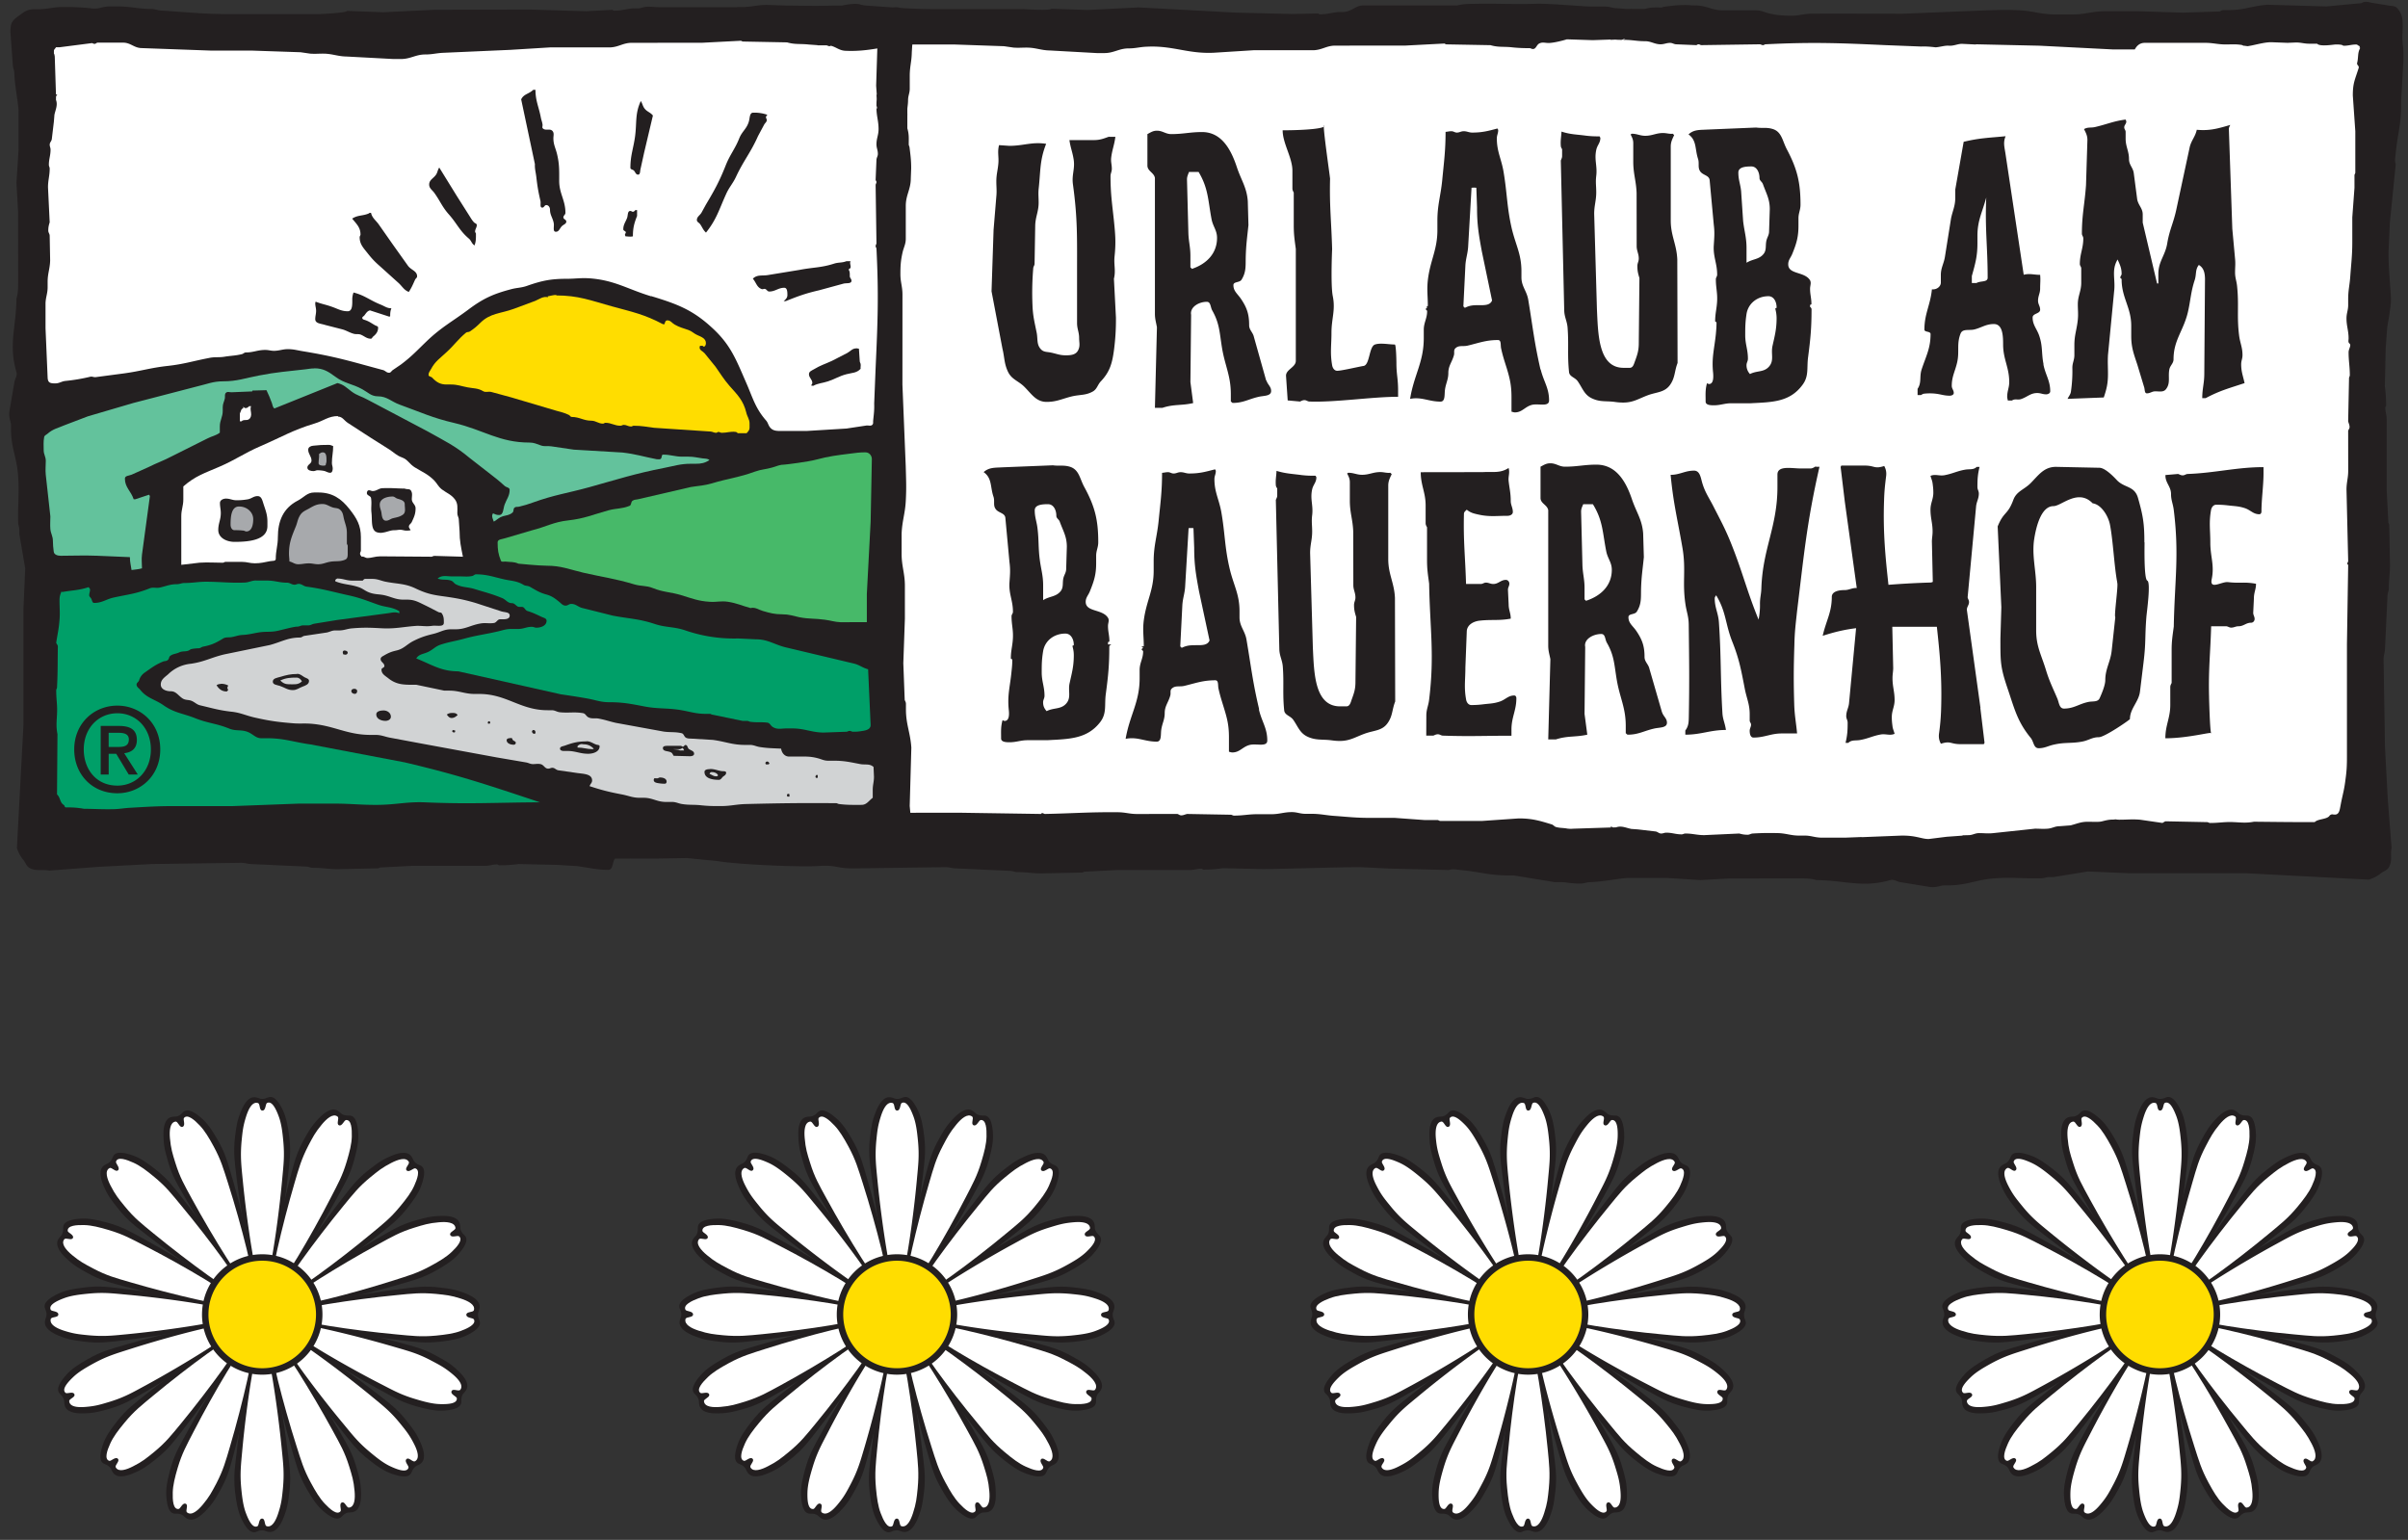
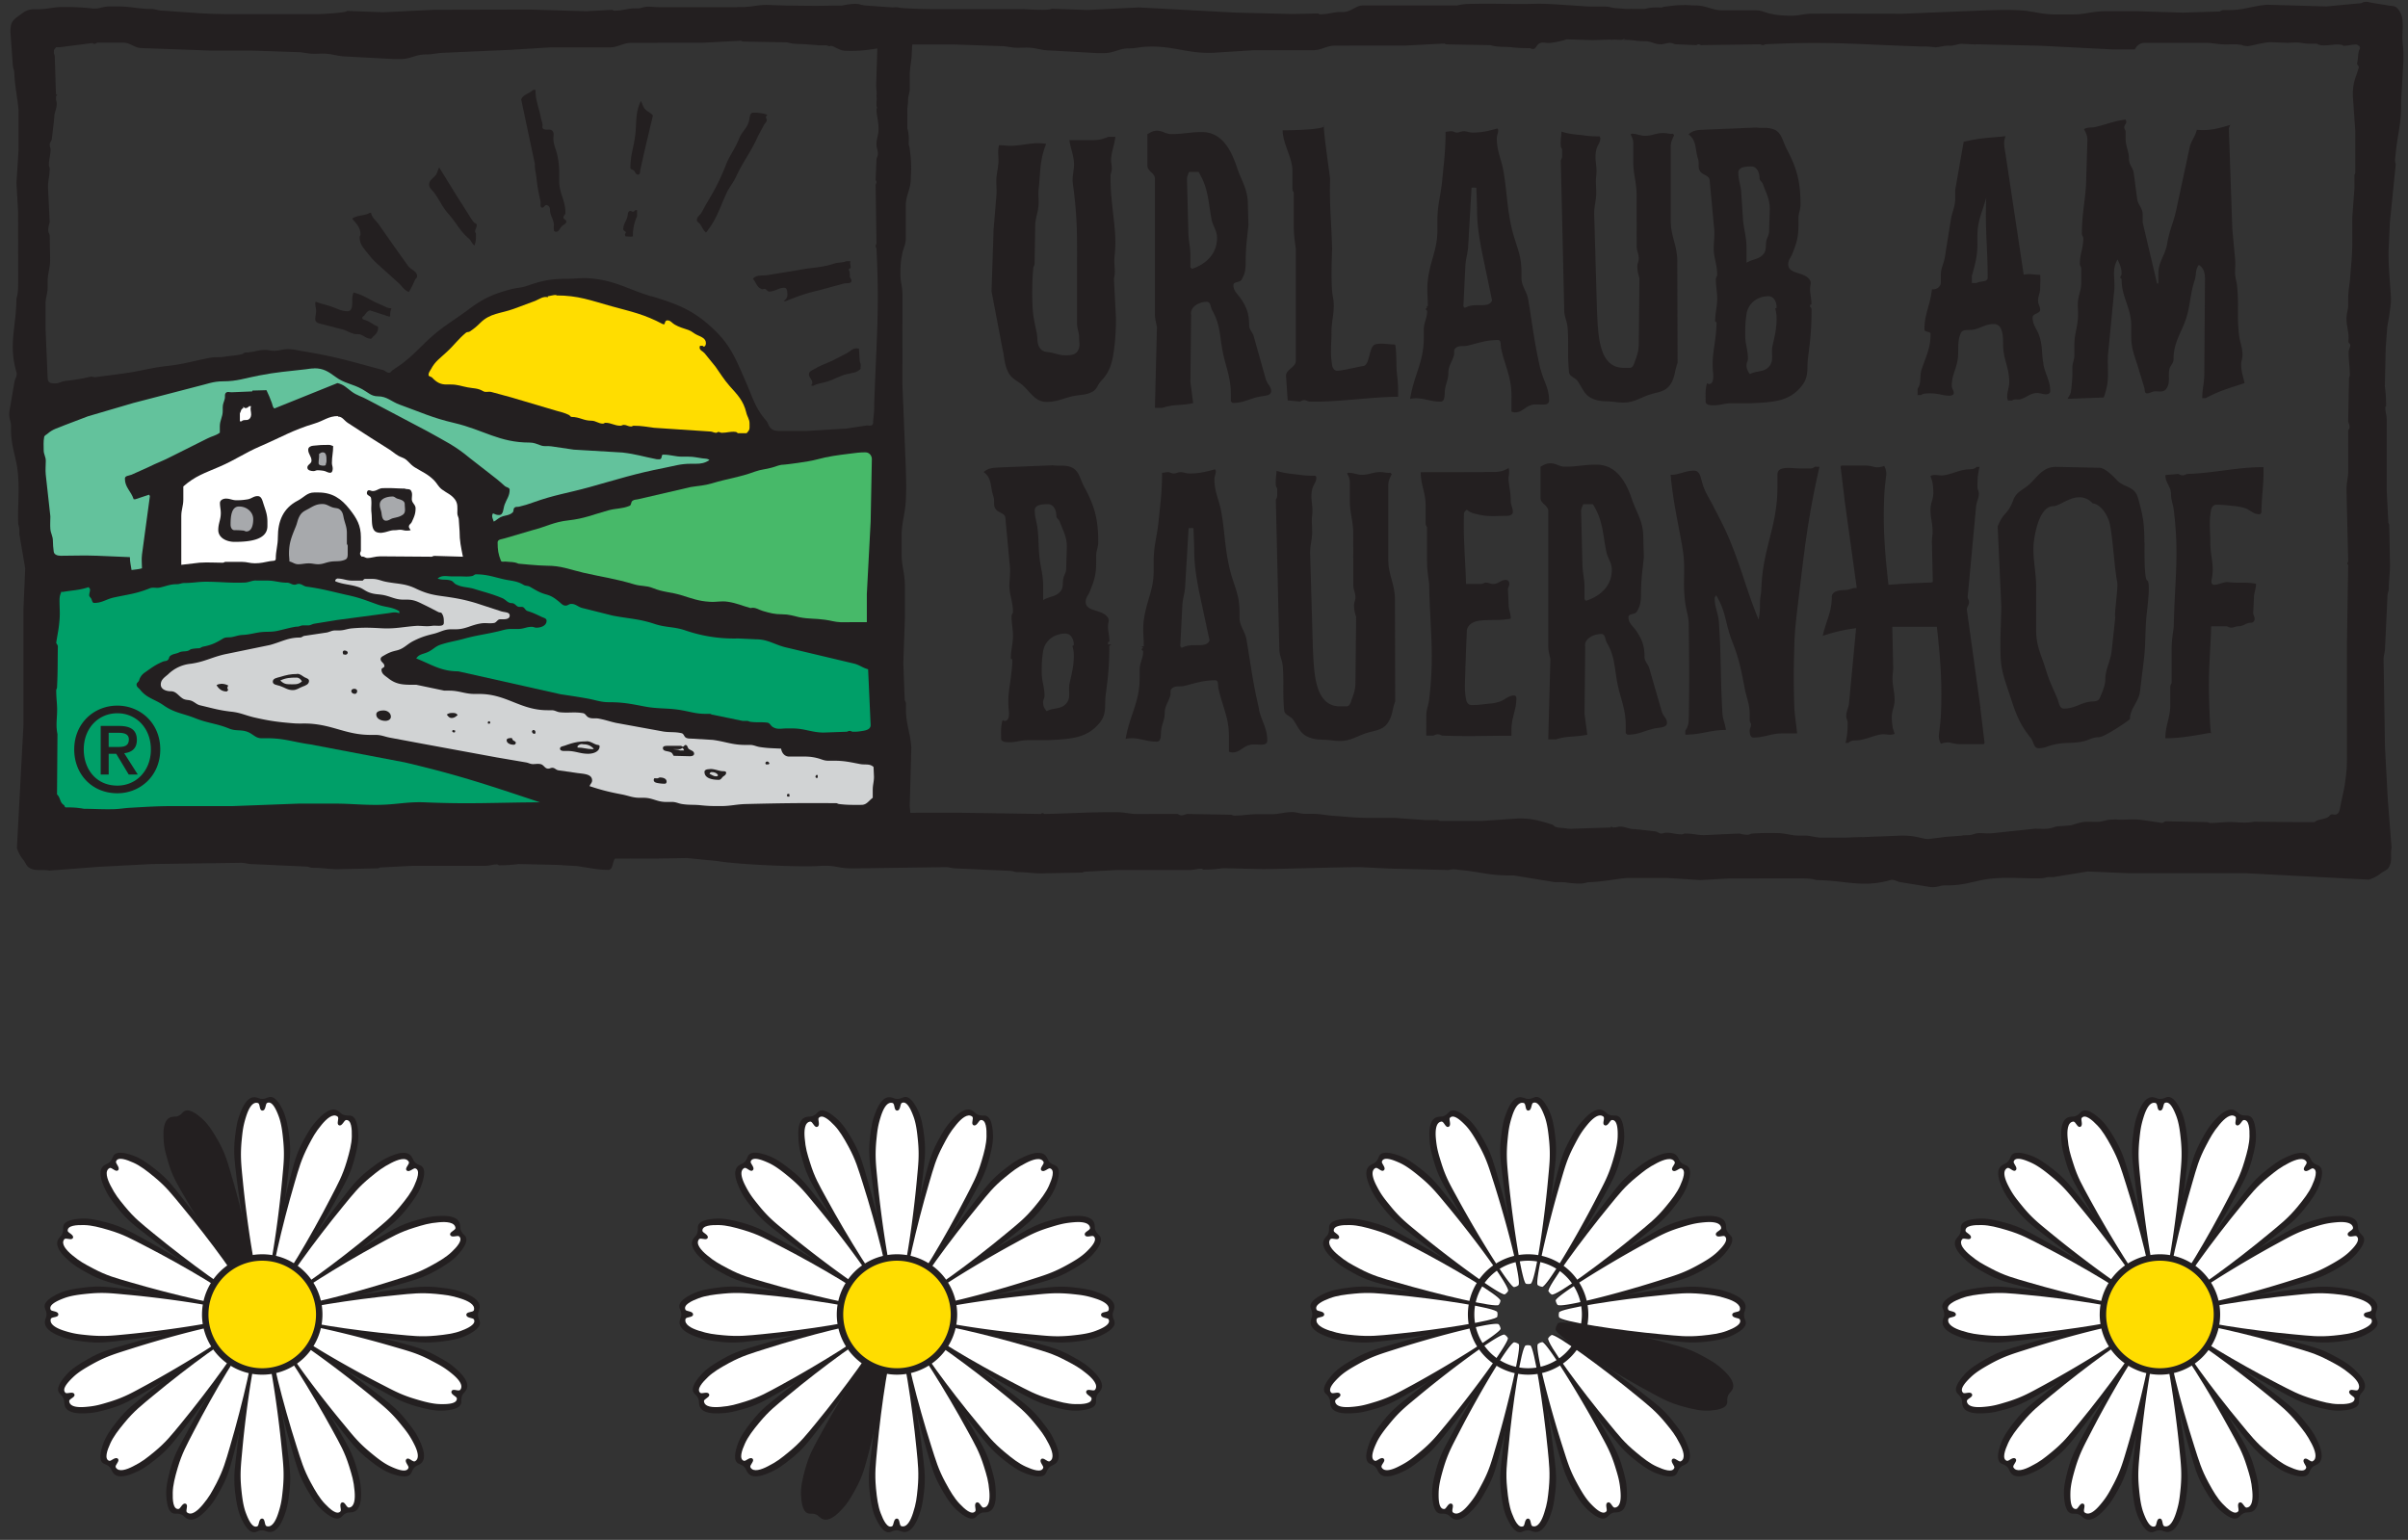
<svg xmlns="http://www.w3.org/2000/svg" width="100%" height="100%" viewBox="0 0 172 110" fill-rule="evenodd" stroke-miterlimit="1.414">
  <rect x="0" y="0" width="172" height="110" fill="#333333" stroke="none" />
  <style>.B{fill:#231f20}.C{fill:#fff}.D{fill-rule:nonzero}.E{fill:#d1d3d4}.F{stroke:#231f20}.G{stroke-width:.46}</style>
  <clipPath id="A">
    <path d="M.65.032h171.158V63.38H.65z" />
  </clipPath>
  <g clip-path="url(#A)" class="D">
-     <path d="M2.212 2.114h166.895v58.88H2.212z" class="C" />
+     <path d="M2.212 2.114h166.895H2.212z" class="C" />
    <path d="M168.603 3.402c-.227.377-.127.674-.237 1.098-.037.147.157.2.113.347-.27.868-.42 1.064-.42 1.976l.178 2.554v2.946c0 .085-.06.12-.06.203v.893l-.156 2.107v1.76c0 .958-.075 1.502-.144 2.457-.043.624-.15.983-.15 1.614v.433c0 .372-.12.582-.12.953 0 .56.15.87.15 1.43 0 .14-.05.27.06.362.162.137-.06.368-.06.633 0 .634.087.996.087 1.633 0 .085-.056.134-.056.215l-.062 3.075c.037.163.1.253.1.422 0 .1-.065.156-.1.258l.003 2.857c0 .52-.116.8-.122 1.327l.12 5.126c-.003.075-.063.113-.063.187 0 .04.035.063.063.084l-.088 5.664v8.003c0 .638-.013 1.003-.1 1.633-.106.87-.2 1.043-.36 1.904-.057.282-.087.634-.4.634a1.29 1.29 0 0 1-.22-.022c-.044.03-.125.04-.156.094-.178.284-.84.222-1.068.468-1.686 0-2.647-.012-4.333-.03-.55.103-.874.056-1.436.03-.665-.034-1.036.06-1.698.06-.087 0-.13-.055-.212-.06l-2.96-.06c-.1.02-.144.075-.237.118l-1.586-.23c-.575-.05-.905-.002-1.48-.002a1.57 1.57 0 0 1-.281-.025c-.084.012-.162.018-.218.018-.32 0-.562.08-.775.13s-.536.025-1.017.025c-.45 0-.74.135-1.136.238-.025.01-.056.018-.082.02l-.78.06c-.33 0-.506.147-.836.175-.35.028-.556 0-.912 0l-3.003.32c-.38.038-.6-.003-.987-.003-.303 0-.46.146-.76.146l-.387.01c-.032.013-.07.025-.103.028l-1.072.078-1.254.156c-.512.028-.937-.287-2.14-.234l-2.673.106-.006-.01-1.12.043h-1.807c-.447-.018-.694-.146-1.137-.146h-.4c-.596 0-.927-.163-1.526-.178-.696-.012-1.096-.01-1.792.03-.138.01-.213.087-.357.087-.236 0-.374-.027-.6-.087l-2.5.115c-.528 0-.82-.115-1.346-.115-.106 0-.166.06-.268.06-.428 0-.666-.12-1.1-.12-.143 0-.22.06-.36.06-.172 0-.24-.122-.406-.147L117 59.25l-.512-.038v-.006c-.333-.063-.68-.244-1.055-.103l-.22.006c-.087-.037-.127-.07-.146-.094v.097l-2.732.088c-.15.022-.393-.01-.393-.01-.244-.053-.48-.03-.78-.106-.15-.037-.2-.165-.35-.2-.886-.27-1.4-.42-2.335-.42l-2.6.18h-3c-.08 0-.118-.063-.202-.063h-.912l-2.145-.156h-1.792c-.974 0-1.523-.07-2.497-.14-.64-.044-1.005-.15-1.648-.15h-.437c-.38 0-.593-.122-.97-.122-.572 0-.886.15-1.455.15h-1.015c-.642 0-1 .1-1.657.1-.1 0-.138-.056-.222-.062l-3.128-.056c-.168.034-.256.1-.424.1-.112 0-.163-.066-.27-.1l-2.9.003c-.524 0-.818-.122-1.35-.125-2.035-.02-3.184.08-5.213.122-.078-.003-.12-.062-.194-.062-.043 0-.062.03-.087.062l-5.76-.087a510.32 510.32 0 0 0-3.574.004l-.046-.485.117-4.165c-.07-1.076-.386-1.657-.386-2.737v-.388c0-.115-.04-.177-.087-.28l-.1-2.63.112-3.178v-2.35c0-.886-.228-1.376-.234-2.26v-1.457c.036-.925.25-1.434.298-2.35.053-.96.022-1.505-.003-2.467l-.237-5.83.003-6.45c0-.568-.147-.88-.147-1.44 0-.6.02-.95.147-1.533.086-.397.237-.606.237-1.012V14.7c0-.768.358-1.178.358-1.95l.028-.727c0-.578-.047-.912-.117-1.485-.006-.088-.058-.135-.058-.226 0-.443.028-.715-.1-1.145v-.965l.01.006c-.008-.03-.008-.068-.01-.103v-.33c.017-.2.052-.38.052-.615 0-.327.12-.505.12-.833v-.92c0-.652.137-1.015.146-1.664l.035-.56.1-.004h2.914l3.537.122.687.1c.362.025.562 0 .92 0 .668 0 1.033.197 1.695.206l3.334.185h.53c.692 0 1.048-.334 1.74-.334.494 0 .775-.1 1.265-.12 1.876-.103 2.937.52 4.816.43l2.854-.18h4.283c.606-.026.912-.322 1.517-.328l5.026-.004 2.794-.146c.053.028.1.06.15.06l3.137.057c.575.168.937.087 1.53.153a10.58 10.58 0 0 0 1.248.059c.1 0 .15.062.257.062.23 0 .25-.3.46-.4.233-.113.415-.025.684-.03.5-.02 1.28-.262 1.28-.262l1.842.06 1.283-.044v.022h.003c.512-.034.256 0 .768 0 .087 0 .125-.06.212-.06.203 0-.23.06-.025.06.6 0 .905.097 1.505.097.43 0 .68.22 1.1.22.27 0 .42-.1.687-.1.162 0 .253.087.418.1l1.437.06c.07 0 .093-.06.162-.06.1 0 .134.06.224.06l4.184-.06c.084.02.124.06.208.06s.104-.055.182-.06c3.33-.165 5.217-.093 8.55.06l2.566.1c.414-.012.674.016 1.042.057.37-.034.643-.137.943-.116.375.025.674-.16.993-.13l.898.043a.5.5 0 0 1 .1-.013l4.483.1 5.2.265h1.6c.15-.277.365-.47.718-.47h4.308c.57 0 .893.115 1.463.115.428 0 .685-.03 1.106.03.066.006.103.034.165.06l.038.003h.03c.028 0 .057.006.075.012l.162.02.278-.05c.6-.13 1.014-.234 1.4-.234l1.168.044.605-.025c.37 0 .572.087.943.087h.565c.184.23 1.193.056 1.32.056.168 0 .272-.003.434.03.06.01.084.06.15.06.344 0 .54-.088.884-.088.106 0 .147.097.25.116v.144zm-122.1 17.762c-1.696-.515-2.592-1.145-4.37-1.28-.647-.046-1.013.032-1.665.032-1.118 0-1.774.134-2.826.505-.42.147-.693.122-1.128.238-1.278.336-2.007.664-3.062 1.458-1.163.867-1.922 1.25-2.977 2.26-.696.667-1.068 1.086-1.84 1.664l-.566.386c-.116.072-.144.2-.28.2-.198 0-.272-.166-.464-.2l-1.308-.355c-1.696-.468-2.666-.697-4.4-.984-.4-.065-.64-.146-1.056-.146-.366 0-.568.102-.936.118-.268.01-.415-.062-.684-.062-.543 0-.84.18-1.38.18-.12 0-.17.094-.284.12-.454.112-.73.106-1.2.177-.444.08-.717.003-1.16.1-1.145.22-1.784.437-2.944.565-1.225.134-1.9.368-3.12.534l-2.025.268c-.153.013-.235-.062-.385-.028a12.85 12.85 0 0 1-1.756.297c-.294.028-.444.177-.742.177-.374 0-.524-.05-.543-.418l-.15-3.52v-1.802c.02-.44.15-.686.15-1.126v-.388c0-.596.162-.924.18-1.52l-.033-1.782c-.006-.137-.1-.215-.1-.356 0-.234.03-.37.1-.593l-.12-2.5c0-.525.12-.815.12-1.337 0-.106-.058-.166-.058-.268 0-.425.12-.662.12-1.087 0-.14-.06-.215-.06-.355 0-.17.128-.237.15-.403l.148-1.25.04-.5h.003c.067-.328.25-.674.106-1.05l.004-.233c.04-.088.073-.128.098-.147h-.102l-.087-2.72c-.067-.4-.06.016-.06-.393 0-.12.1-.16.148-.266h.275l2.304-.296c.067.025.106.056.18.056.093 0 .13-.087.223-.087H8.8c.522 0 .764.362 1.28.387l4.935.178h2.916l3.538.12.684.1c.362.025.564 0 .92 0 .665 0 1.03.197 1.698.206l3.327.178h.538c.7 0 1.048-.325 1.74-.325.495 0 .773-.093 1.263-.118l4.817-.212 2.858-.176h4.28c.604-.027.9-.318 1.515-.327l5.028-.003 2.794-.144c.054.028.1.056.148.056l3.14.06c.574.165.936.087 1.53.152l.645.047v.01h.604c.1 0 .15.062.253.062.04 0 .065-.017.094-.03.368.086.6.338 1.036.36.884.04 1.6-.054 2.285-.168l-.084 2.662.045.643h-.022v.003c.035.506 0 .253 0 .762 0 .088.06.122.06.2 0 .203-.06-.228-.06-.022 0 .594.15.92.15 1.515 0 .427-.15.658-.15 1.086 0 .268.1.415.1.683 0 .166-.086.253-.1.416l-.06 1.43c0 .07.06.097.06.163 0 .1-.06.135-.06.224l.06 4.162c-.02.084-.06.122-.06.2 0 .072.058.107.06.178.165 3.316.092 5.188-.06 8.504l-.103 2.556c.016.478-.025.75-.073 1.22-.013.116.025.22-.06.3-.125.118-.275.025-.445.056l-1.4.212-2.822.172-1.906.002c-.306 0-.552-.025-.74-.265-.128-.165-.135-.317-.27-.477-.78-.892-.95-1.617-1.428-2.707-.722-1.648-1.1-2.703-2.437-3.924-1.406-1.3-2.522-1.704-4.344-2.26zM171.6 2.3a4.21 4.21 0 0 0 .007-.817 1.37 1.37 0 0 0-.387-.906c-.156-.168-.344-.14-.57-.178l-1.077-.175c-.344-.043-.606-.187-.893 0l-2.516.235-4.184-.12c-1.083.072-1.667.38-2.747.38h-.387c-.118 0-.187.04-.288.1l-2.646.084-3.197-.1h-2.36c-.9 0-1.38.224-2.273.228h-1.46c-.93-.035-1.44-.247-2.363-.294-.965-.05-1.514-.022-2.48.006l-5.86.237c-2.53 0-3.958-.012-6.487-.003-.568 0-.88.144-1.45.144-.602 0-.955-.022-1.538-.144-.397-.087-.6-.237-1.015-.237h-2.363c-.774 0-1.184-.35-1.958-.35-.284 0-.446-.03-.73-.03-.587 0-.918.047-1.5.12-.084.006-.13.056-.224.056-.444 0-.718-.028-1.15.1h-.97l.01-.013a1.25 1.25 0 0 1-.1.013h-.328l-.62-.05c-.328 0-.5-.116-.833-.116h-.93c-.652 0-3.1-.234-4.008-.2-1.707.047-2.666-.028-4.37.003-.503.006-.793.003-1.283.118h-6.7c-.47 0-.68.285-1.13.42-.288.087-.475.018-.775.062-.462.063-.718.15-1.186.15-.056 0-.088-.04-.137-.062L92.3 1 88.244.9 81.332.53l-3.646.184L75.1.623c-.094.156-2.023.028-2.023.028h-6.243c-.984 0-1.75-.034-2.517-.084-.17-.052-.354-.06-.54-.036L61.84.395c-.278-.015-.43-.118-.712-.118-.376 0-.7.056-.993.124h-.722c-1.293.033-2.158.002-3.24-.003L54.775.35c-.482 0-.754.066-1.233.122-.32.035-.512.03-.835.03-.028 0-.05.008-.078.01h-5.56c-.467 0-.792-.1-1.24.044-.286.084-.473.018-.77.056-.467.065-.723.153-1.193.153-.054 0-.083-.044-.13-.063l-1.86.1-4.043-.12-6.804.016-3.643.177L24.798.78c-.1.156-2.052.23-2.052.23H16.5c-1.95 0-3.045-.134-4.993-.256-.28-.015-.43-.115-.715-.115-.927 0-1.448-.18-2.378-.18H7.82c-.48 0-.742.196-1.218.147A17.03 17.03 0 0 0 4.474.5C3.987.5 3.72.573 3.24.63c-.32.038-.5.032-.834.032-.457 0-.704.205-1.07.47-.294.216-.512.384-.566.746-.016.15-.03.234-.028.387L.92 4.703c.02.188.088.287.1.478.038 1.002.24 1.873.306 2.688v2.828l-.15 2.363.116 2.067.006 4.997c-.006.472.006.753-.122 1.206-.02 2.044-.58 3.277-.003 5.244.08.272-.092.443-.143.718l-.36 2.1c-.01.15-.02.237 0 .384.03.252.118.4.118.655v.27c0 1.276.406 1.966.503 3.24.098 1.3-.027 2.047.006 3.362.003.222.086.343.086.562v.296l.418 2.442-.126 2.884V51.8l-.467 8.772a2.47 2.47 0 0 0 .473.874c.17.22.2.436.446.565.487.25.86.077 1.397.18l3.5-.267 3.807-.2 6.393-.088c.278 0 .44.076.714.088l3.925.18c.195.01.303.088.504.088.65 0 1.015.084 1.666.1l2.945-.062c.064 0 .1-.032.162-.06l2.334-.12h5.176c.338 0 .525-.1.863-.1.06 0 .083.063.147.063a10.72 10.72 0 0 0 1.384-.09l2.778.062 1.4.084 1.156.182c.4.053.647.087 1.06.087.366 0 .274-.503.488-.802l2.977-.003 2.16-.038 2.2.218c1.593.268 6 .428 7.137.353 1.483-.102 1.255.2 2.742.166l6.394-.087c.278 0 .437.078.712.087l3.926.18c.194.013.303.088.506.088.65 0 1.012.087 1.664.093l2.944-.062c.062 0 .103-.035.162-.06l2.335-.12h5.176c.338 0 .524-.094.862-.094.062 0 .084.063.15.063.536 0 .842-.028 1.38-.1l2.784.063c.544.02 5.916-.153 7.074-.135l2.067.1 4.224.103c.302-.1.502-.028.817 0 1.333.122 2.076.387 3.42.387h.387l2.94.48h.45a2.67 2.67 0 0 1 .468.04s.655.094 1.062.05c.187-.02.293-.08.477-.087 1.008-.038 1.883-.235 2.707-.303h2.84l2.378.15 2.073-.113 5.023-.006c.478.006.753-.006 1.2.12 2.057.022 3.294.568 5.273.003.274-.078.444.1.718.144l2.123.346a1.59 1.59 0 0 0 .39 0c.253-.028.4-.115.658-.115h.27c1.286 0 1.973-.4 3.26-.5 1.3-.096 2.054.025 3.372-.006.225-.003.346-.087.57-.087h.296l2.455-.4 2.896.124h8.354l8.816.46a2.53 2.53 0 0 0 .883-.465c.222-.166.44-.2.57-.443.25-.475.077-.844.178-1.37l-.27-3.45-.2-3.74-.1-6.28c0-.274.082-.43.1-.702l.18-3.856c.012-.196.093-.3.093-.5 0-.636.08-.993.087-1.633l-.058-2.893c0-.063-.035-.103-.06-.163l-.12-2.3v-5.088c0-.33-.1-.513-.1-.846 0-.06.06-.08.06-.144a10.37 10.37 0 0 0-.091-1.361l.06-2.73.1-1.374c.046-.443.124-.693.177-1.14.057-.403.1-.63.1-1.037 0-.362-.2-2.263-.172-3.406l.094-2.03.418-4.15c-.096-.303-.025-.493 0-.802.125-1.314.387-2.045.387-3.365V7.2l.163-2.894V3.88c0-.624-.125-.964-.057-1.58zM38.1 6.417h.148c0 .793.24 1.214.386 1.992.04.196.096.3.12.502.01.103-.05.203.03.27.205.18.5-.03.684.18.125.156.06.315.06.52 0 .456.162.7.265 1.143.17.72.15 1.16.15 1.9 0 .905.445 1.374.445 2.28 0 .138-.146.187-.146.325s.208.156.208.296c0 .168-.177.203-.3.316-.175.16-.208.415-.446.415s-.112-.363-.148-.597c-.064-.387-.27-.587-.27-.98 0-.162-.1-.328-.268-.328-.128 0-.15.18-.28.18-.2 0-.092-.293-.134-.477-.154-.662-.22-1.05-.297-1.727-.042-.35-.115-.55-.1-.908l-.98-4.62c.178-.387.562-.384.862-.684zm7.673.803c.124.187.13.356.268.534.185.238.415.266.595.5l-.628 2.657-.266 1.208c-.027.146-.012.356-.165.356s-.186-.153-.28-.27c-.08-.103-.268-.087-.268-.22 0-.875.207-1.352.33-2.217.137-1.005-.014-1.64.416-2.557zm8.042.83a2.74 2.74 0 0 1 .998.152c-.046.06-.1.098-.1.176s.057.115.057.193c0 .137-.1.194-.176.312l-.448.834c-.52 1.18-1.028 1.742-1.575 2.915-.234.5-.487.734-.713 1.246-.5 1.1-.675 1.795-1.43 2.738-.208-.188-.254-.368-.415-.597-.086-.12-.236-.16-.236-.3 0-.237.202-.32.325-.52l.326-.593c.62-1.04.954-1.645 1.4-2.77.314-.8.665-1.17.98-1.964.198-.493.537-.674.684-1.2.076-.26.042-.624.313-.624zM31.38 11.977L32.63 14l.922 1.455c.1.16.165.275.296.42.074.08.208.093.208.2 0 .187-.12.284-.12.475 0 .062.06.084.06.146 0 .328.01.525-.1.837-.217-.135-.223-.344-.418-.5-.647-.552-.835-1.055-1.397-1.695-.5-.556-.637-.978-1.07-1.576-.152-.2-.356-.316-.356-.578 0-.346.32-.437.506-.73.1-.166.095-.3.207-.475zm14.005 3.03h.12v.42c-.214.54-.298.877-.298 1.457-.202.044-.327.006-.534 0-.003-.046-.032-.07-.032-.118 0-.07.06-.097.06-.166 0-.1-.18-.1-.18-.222 0-.334.153-.5.268-.802.077-.203.02-.506.238-.506.076 0 .104.057.178.057.084 0 .122-.062.18-.12zm-19.002.2h.118c.086.363.314.503.537.802l1 1.428 1.1 1.545c.226.315.655.37.655.76 0 .106-.106.15-.15.25-.156.343-.236.55-.444.862-.34-.13-.45-.375-.716-.625L27.12 19c-.384-.335-.58-.553-.893-.95-.3-.375-.537-.628-.537-1.102 0-.085.06-.122.06-.2 0-.496-.28-.746-.595-1.13.412-.274.768-.178 1.218-.384zm34.08 3.45h.293c-.073.14.004.253.004.415 0 .1-.087.125-.148.18.1.153.088.288.088.475 0 .134.12.193.12.327 0 .23-.338.153-.565.206l-1.755.478c-.947.218-1.478.412-2.378.775h-.15c.15-.13.27-.235.27-.434 0-.216-.004-.522-.225-.522-.425 0-.642.268-1.07.268-.128 0-.163-.122-.28-.177-.092-.04-.17.037-.27 0-.348-.138-.377-.456-.622-.74.318-.32.683-.18 1.128-.268l2.203-.36c.958-.187 1.537-.147 2.467-.446.336-.107.565-.047.892-.178z" class="B" />
    <path d="M39.734 21.105c1.574 0 2.44.352 3.956.774 1.458.4 2.327.57 3.657 1.277h.122c.022-.12.062-.27.2-.27.234 0 .32.185.522.3.352.203.597.25.98.387.26.09.372.243.623.356.3.134.628.25.628.58 0 .11-.04.253-.152.253-.04 0-.05-.048-.09-.06h-.18c-.003.044-.028.072-.028.12 0 .212.223.256.358.415l.773.952c.38.534.573.875 1 1.37.58.65.99 1.05 1.2 1.9.07.315.237.474.237.802v.297c0 .17-.097.262-.21.387H52.7c-.052-.04-.086-.084-.15-.09-.387-.05-.604.063-.994.063-.092 0-.147-.063-.24-.063-.067 0-.095.063-.162.063-.153 0-.237-.075-.387-.09l-4.044-.268c-.565-.07-.885-.147-1.458-.147-.077 0-.114.056-.19.056-.208 0-.313-.118-.52-.118-.093 0-.144.062-.237.062-.425 0-.65-.21-1.07-.21-.076 0-.105.06-.18.06-.335 0-.498-.21-.833-.21-.553 0-.844-.268-1.397-.268-.1 0-.118-.107-.208-.147-.326-.156-.543-.2-.893-.297l-3.212-.952-1.425-.387c-.22-.06-.4.056-.594-.06-.38-.225-.67-.188-1.1-.27-.457-.084-.722-.205-1.192-.205h-.325c-.436 0-.713-.163-1.01-.48-.086-.1-.27-.075-.27-.206 0-.177.103-.265.18-.418.296-.558.636-.762 1.1-1.2.565-.514.805-.905 1.397-1.398.09-.072.202-.02.297-.1.296-.203.463-.34.716-.593.715-.716 1.452-.662 2.407-1.012l1.52-.565c.34-.144.552-.337.92-.265-.003-.028-.013-.04-.028-.06.24-.037.378-.1.622-.1z" fill="#fd0" />
    <path d="M61.16 24.88c.073 0 .12.025.192.03l.06.9c.006.075.046.11.06.18.025.135-.015.22 0 .356-.286.31-.608.278-1.015.387-.526.138-.788.334-1.306.506-.412.137-.69.125-1.072.325l-.146-.03c.034-.065.09-.102.09-.178 0-.26-.24-.365-.24-.624 0-.196.188-.256.36-.356.47-.284.778-.365 1.278-.596l1.1-.565c.244-.138.362-.328.64-.328z" class="B" />
    <path d="M22.457 26.31c.625 0 .985.225 1.488.596.665.5 1.205.494 1.934.9.415.228.638.505 1.115.505.65 0 .95.378 1.56.597 1.506.543 2.334.946 3.896 1.308 2.107.5 3.205 1.398 5.368 1.398.33 0 .51.1.818.206.27.094.457.02.74.063l1.606.237 3.48.206c.962.11 1.486.294 2.438.478.128-.003.26.046.326-.063.06-.094.02-.265.135-.265.544 0 .84.146 1.38.146h.448c.384 0 .6.07.982.12.198.032.348-.003.504.122-.326.215-.588.265-.982.265h-.354c-.75 0-1.17.156-1.906.297-2.102.412-3.256.796-5.32 1.37-1.58.437-2.507.546-4.044 1.1-.372.134-.595.203-.982.296-.128.032-.223-.012-.326.063-.125.088-.038.256-.15.356-.21.19-.412.19-.684.265-.282.085-.403.237-.656.388-.045-.16-.118-.25-.118-.416 0-.07.033-.112.06-.178.156.07.256.12.43.12.33 0 .288-.437.4-.743.152-.41.36-.62.36-1.055 0-.178-.228-.162-.36-.284-.424-.39-.705-.6-1.156-.95l-1.34-1.043c-1.062-.89-1.797-1.217-3.005-1.9l-4.28-2.26c-.445-.25-.756-.29-1.162-.596-.36-.272-.552-.49-.997-.594l-4.503 1.814c-.134-.1-.122-.234-.18-.387-.13-.365-.224-.57-.387-.92l-1.01.028v.06l-1.46.06c-.16.013-.3-.072-.414.03-.13.1-.058.26-.09.416-.053.24-.15.374-.15.624v.268c0 .434-.208.665-.208 1.1v.45c-.304.225-.55.24-.89.416l-2.497 1.25c-.653.346-1.065.47-1.727.802l-1.19.534c-.195.078-.476.068-.476.28 0 .628.43.88.627 1.474h.118l.98-.324c.022.03.046.058.06.102l-.565 4.177c-.045.38 0 .596 0 .98-.286.082-.454.072-.746.12-.047-.362-.117-.555-.117-.92l-2.35-.1c-1.007-.038-1.58.002-2.587.002-.227 0-.482-.074-.504-.3-.033-.297-.06-.47-.06-.77 0-.33-.147-.505-.18-.834-.028-.35 0-.555 0-.908l-.33-2.987c-.034-.378.003-.597.003-.98 0-.302-.15-.46-.15-.76 0-.364-.03-.576.033-.935.022-.13.14-.154.236-.24.406-.356.75-.406 1.25-.624l1.633-.622 3.242-.952 4.58-1.19c.713-.165 1.113-.36 1.845-.36 1 0 1.562-.228 2.557-.415 1.284-.25 2.025-.29 3.33-.444.24-.03.378-.062.623-.062z" fill="#63c29c" />
    <path d="M17.788 29.016h.146c-.082.208.006.365.006.593 0 .184-.097.35-.268.387-.158.03-.3-.028-.417.1h-.12v-.566c.082-.14.076-.34.238-.356v-.12c.055.043.1.1.164.1.108 0 .17-.056.25-.118zm6.35.744c.323 0 .43.267.7.446l1.604 1.04 1.37.865c.342.22.506.424.9.565.423.153.534.48.92.712.546.337.915.468 1.37.92.233.237.3.458.565.656.362.27.65.352.92.7.237.315.18.605.18 1 0 .16.073.247.1.4l.06.88c0 .715.1 1.124.238 1.826l-2.022-.06c-.086 0-.13.03-.2.06l-3.685-.028c-.372 0-.58.12-.954.12-.035 0-.05-.032-.1-.032 0 0-.174-.106-.266-.06-.058-.078-.12-.122-.12-.22 0-.1.06-.135.06-.225v-.95c0-.84-.288-1.34-.803-1.994-.6-.768-1.247-1.2-2.23-1.2h-.3c-.515 0-.73.356-1.2.593-1.02.54-1.397 1.453-1.397 2.604 0 .606-.15.943-.15 1.546 0 .177-.243.13-.414.165-.42.08-.66.15-1.084.15-.36 0-.554-.1-.9-.1h-1.2c-.077 0-.106.06-.18.06-.65 0-1.02-.043-1.665-.003l-1.306.153v-3.477c0-.472.146-.724.146-1.2v-.924c.857-.75 1.513-.945 2.557-1.398 1.2-.515 1.784-.974 2.974-1.486 1.488-.643 2.282-1.14 3.836-1.607.657-.194.995-.534 1.68-.534z" class="C" />
    <path d="M23.484 31.78c.128 0 .198.044.314.088 0 .468-.09.736-.09 1.208 0 .16.058.237.058.4 0 .135-.045.297-.176.297-.205 0-.306-.125-.507-.147-.15-.018-.244-.034-.4-.034-.112 0-.173.062-.286.062-.193 0-.443-.056-.443-.253 0-.224.297-.268.297-.493 0-.318-.236-.465-.236-.786 0-.18.178-.266.354-.282.432-.052.68-.06 1.116-.06z" class="B" />
    <path d="M23.067 32.315c.266 0 .253.362.253.624 0 .122-.048.178-.06.297-.05.006-.08.03-.13.03-.16 0-.374-.02-.374-.178 0-.256.055-.396.032-.655.1-.075.163-.12.28-.12z" fill="#a7a9ac" />
    <path d="M61.83 32.315c.253 0 .445.225.445.478l-.086 4.458-.272 5.175v2.017l-1.87.006c-.447-.02-.688-.122-1.128-.178-.704-.1-1.122-.043-1.817-.178-.47-.1-.738-.21-1.22-.21-.553 0-.864-.084-1.398-.24-.332-.097-.533-.287-.875-.206-.63-.172-.98-.353-1.62-.45-.493-.075-.78.035-1.28.003-.82-.047-1.27-.237-2.052-.474-.774-.234-1.273-.203-2.02-.506-.493-.197-.83-.115-1.34-.268-1.39-.416-2.215-.506-3.627-.83-1.015-.238-1.577-.5-2.62-.5-.556 0-2.02-.146-2.02-.146-.333-.153-.562-.103-.92-.15-.128-.013-.28.06-.33-.06-.193-.475-.236-.793-.236-1.31 0-.234.31-.22.533-.297l1.905-.562c1.027-.256 1.564-.602 2.616-.715 1.138-.125 1.75-.41 2.853-.715.585-.16.96-.096 1.52-.324.143-.063.08-.266.207-.36.14-.103.275-.072.445-.12l3.718-.862c.592-.096.943-.096 1.516-.265 1.185-.356 1.9-.41 3.066-.837.47-.168.766-.156 1.245-.296.336-.097.528-.206.88-.206.067 0 1.71-.2 2.273-.36.898-.237 1.428-.3 2.35-.416.45-.056.707-.1 1.16-.1z" fill="#47b969" />
    <path d="M27.335 34.875c.614-.028.96.02 1.575.028.164.075.356-.007.448.15.12.2.058.37.058.605 0 .28.268.38.268.656 0 .4-.105.615-.268.97-.064.14-.208.184-.208.337 0 .1.083.156.12.256a1.2 1.2 0 0 1-.299.028c-.17 0-.27-.06-.443-.06-.155 0-.237.03-.387.03-.342 0-.524.128-.863.174-.112.02-.186.02-.298 0-.584-.074-.437-.836-.505-1.423-.045-.402.032-.64-.03-1.042-.028-.173-.297-.178-.297-.356 0-.103.05-.206.147-.206.106 0 .164.056.27.056.287 0 .42-.194.713-.206zm-8.935.565c.287 0 .342.32.433.593.152.465.268.746.268 1.233v.315c0 1.012-1.338 1.128-2.35 1.128-.562 0-1.16-.285-1.16-.847 0-.477.18-.73.18-1.205 0-.28-.06-.446-.06-.727 0-.2.223-.312.43-.312.295 0 .45.118.744.118.308 0 .484-.015.787-.062.295-.044.432-.234.73-.234z" class="B" />
    <path d="M28.034 35.468c.144 0 .205.1.342.15.245.075.534.14.534.4 0 .3.1.6-.15.76-.232.153-.4.17-.683.24-.202.05-.297.178-.504.178-.253 0-.3-.315-.326-.565-.04-.227-.122-.35-.122-.583 0-.42.5-.578.908-.578zm-4.996.537c.287 0 .432.144.7.234.214.078.393.028.56.18.202.18.208.387.27.655.1.388.208.6.208 1v.746c0 .072.06.1.06.178v.444c0 .22.022.453-.18.537-.382.165-.657.08-1.07.15-.34.057-.52.178-.863.178-.258 0-.4-.062-.668-.062-.297 0-.46.062-.757.062-.256 0-.38-.144-.626-.2 0-.215-.03-.334-.03-.55 0-.772.182-1.2.475-1.918.128-.3.132-.517.3-.802.16-.28.373-.352.655-.508.345-.2.568-.325.965-.325zm-5.948.178c.524 0 .997.384.997.905 0 .4-.103.877-.493.877-.076 0-.117-.05-.2-.06a4.88 4.88 0 0 0-.64-.031c-.192 0-.285-.2-.285-.4 0-.558.053-1.292.6-1.292z" fill="#a7a9ac" />
    <path d="M33.995 41.028c.8 0 1.248.187 2.025.36.536.118.894.103 1.367.387.164.097.308.053.473.147.426.24.662.405 1.132.537.41.11.624.268.95.533.162.13.254.27.462.27.164 0 .237-.122.4-.122.337 0 .48.222.807.297l2.138.537c1.17.227 1.87.22 3.005.596.808.268 1.33.184 2.138.443a10.7 10.7 0 0 0 3.84.596l1.263.06c.894 0 1.342.403 2.215.596l4.756 1.13c.426.097.624.303 1.042.416l.18 4c-.02.346-.432.383-.774.433-.183.025-.29.028-.476.028-.1 0-.155-.06-.253-.06-.09 0-.137.056-.223.06l-1.666.06c-.866-.02-1.333-.296-2.2-.296H56.2c-.384 0-.653.097-.982-.09-.18-.096-.214-.302-.415-.324-.473-.056-.75.006-1.222-.063-.08-.012-.12-.06-.208-.06h-.326l-2.142-.443c-.086 0-.122-.062-.207-.062h-.297c-.634 0-.985-.12-1.605-.238-1.075-.206-1.723-.087-2.797-.296-.963-.184-1.515-.297-2.497-.297-.504 0-.8-.103-1.28-.21-.55-.122-2.17-.356-2.17-.356l-7.317-1.64c-1.224 0-1.864-.465-3.002-.92.196-.325.522-.303.864-.474.35-.172.493-.38.86-.506.628-.206 1-.244 1.638-.415.952-.266 1.51-.312 2.468-.537.363-.082.576-.175.952-.175h.506c.384 0 .582-.153.964-.153.132 0 .2.062.33.062.338 0 .726-.15.726-.493 0-.178-.196-.206-.355-.28-.387-.18-.604-.294-1-.416-.13-.038-.173-.15-.268-.24-.128-.12-.295-.004-.448-.088-.16-.1-.23-.237-.415-.237-.3 0-.41-.247-.686-.36-.754-.31-1.21-.412-1.99-.653-.502-.152-.84-.096-1.307-.327-.157-.078-.195-.216-.36-.27-.357-.118-.607-.01-.952-.147.308-.265.634-.153 1.043-.153h.533c.352 0 .55.04.892-.028.11-.02.157-.118.268-.118z" fill="#009f68" />
    <path d="M24.08 41.327c.428 0 .66.15 1.086.15h.742c.057-.06.096-.122.18-.122h.506c.4 0 .598.134.98.206.83.162 1.35.112 2.113.477.666.315 1.084.434 1.813.537.985.135 1.548.225 2.497.506l1.815.593c.247.075.595.044.595.297 0 .3-.4.268-.683.268-.202 0-.25.24-.45.266-.366.052-.585-.03-.948.034-.704.115-1.07.415-1.784.415h-.33c-.5 0-.76.206-1.247.324-.575.14-.9.244-1.428.506-.486.244-.687.562-1.218.684-.365.084-.57.168-.896.36-.115.065-.235.12-.235.253 0 .22.268.272.268.5 0 .125-.207.125-.207.253 0 .303.24.425.476.61.552.443 1.04.474 1.75.474h.268l1.992.418h.358c.713 0 1.1.237 1.812.237h.33c1.954 0 2.922 1.162 4.876 1.162h.297c.24 0 .362.125.594.146.637.063 1.007-.043 1.638.063.184.028.22.212.385.297.272.134.478.03.775.1.463.088.728.194 1.19.297l3.42.624c.496.066.8.006 1.278.116.17.04.167.26.327.33.137.06.237.048.387.057l1.515.09c.892.12 1.388.358 2.29.358h.357c.27 0 .418.1.683.147.598.094.94.087 1.547.12.042.306.256.565.567.565h.622c.56 0 .89-.022 1.43.12.285.074.444.177.743.177h.415c.738 0 1.153.103 1.873.24.375.068.67-.048.952.206l.03.7c0 .372-.088.568-.088.937v.564c-.3.225-.434.506-.805.506-.623 0-.983.016-1.605-.06-.083-.01-.122-.06-.207-.06-2.493-.018-3.9-.002-6.394.06-.723.013-1.122.147-1.845.147-.546 0-.852 0-1.397-.056-.53-.06-.84-.007-1.367-.09-.278-.044-.432-.15-.713-.15h-.45c-.622 0-.95-.297-1.574-.297h-.3c-.49 0-.763-.143-1.248-.237-.915-.174-1.43-.302-2.318-.593.044-.165.178-.23.178-.403 0-.502-.665-.468-1.16-.55l-1.25-.18c-.178-.028-.25-.178-.43-.178-.12 0-.176.06-.298.06-.248 0-.306-.278-.55-.324-.202-.04-.327 0-.534 0-.2 0-.31-.09-.506-.122l-2.084-.356-5.323-.98-2.226-.416c-.43-.07-.67-.212-1.104-.212h-.355c-1.71 0-2.608-.68-4.312-.802-.473-.03-.748.01-1.218-.028-1.086-.087-1.707-.172-2.77-.415-.648-.15-.997-.347-1.662-.415-.876-.1-1.346-.25-2.202-.45-.24-.053-.343-.184-.566-.296-.255-.13-.472-.047-.713-.207-.314-.212-.454-.505-.83-.505-.336 0-.716-.14-.716-.478 0-.356.268-.51.536-.743a2.68 2.68 0 0 1 1.605-.743c1.05-.147 1.58-.515 2.617-.714l3.035-.625c.833-.225 1.287-.534 2.154-.534.13 0 .186-.1.314-.12l1.604-.24c.23-.05.357-.147.595-.147h.268c.375 0 .58-.122.952-.15.823-.07 1.29-.048 2.11-.004.978.05 1.534-.11 2.513-.175.424 0 .668.06 1.086 0 .33-.046.83.113.83-.224 0-.265 0-.446-.146-.668-.055-.082-.15-.044-.24-.09l-.863-.443c-.51-.237-.806-.446-1.37-.446h-.266c-.52 0-.802-.172-1.3-.3-.435-.106-.71-.053-1.128-.206-.314-.112-.457-.28-.774-.387-.637-.213-1.046-.17-1.665-.416v-.1c.048-.038.07-.088.134-.088z" class="E" />
    <path d="M18.294 41.474h.803c.547 0 .85.15 1.397.15.224 0 .33.146.55.146.11 0 .172-.06.284-.06.246 0 .35.175.594.2 1.187.165 1.834.368 3.002.624.818.18 1.263.375 2.052.652.595.213 1.004.153 1.547.478v.147c-.313-.125-.53-.038-.863.003l-3.568.474-1.636.266c-.173.03-.265.12-.445.12h-.357c-.17 0-.26.09-.432.09-.243 0-1.106.237-1.38.296-.522.116-.84.032-1.37.12-.45.075-.704.156-1.16.178-.295.016-.457.097-.746.15-.245.047-.434-.02-.65.116-.503.31-.823.455-1.397.568-.13.02-.195.118-.33.118-.113 0-.515.032-.595.088-.25.203-.512.072-.802.21-.234.112-.414.087-.625.24-.107.072-.076.213-.177.297-.113.1-.228.062-.36.12-.53.224-.806.44-1.28.773a1.01 1.01 0 0 0-.415.565c-.042.126-.18.163-.18.298 0 .18.156.243.268.386.485.6 1.03.656 1.665 1.1.78.547 1.376.568 2.26.92.92.368 1.518.368 2.44.746.473.19.827.047 1.307.234.4.16.563.45.98.45h.416c1.222 0 1.887.278 3.095.443l6.72 1.28c3.832.9 5.927 1.61 9.664 2.854-3.2.015-5.006.14-8.206.002-1.292-.052-2.012.16-3.302.18-1.263.015-1.977-.09-3.242-.09h-2.44l-4.727.178h-4.163c-1.243 0-1.943.05-3.18.12-.45.024-.706.084-1.16.1-.842.02-1.318-.02-2.157-.028-.497-.085-.787-.1-1.293-.1-.088 0-.073-.135-.15-.178-.288-.18-.224-.52-.477-.747l.032-4.308c-.105-.55-.058-.874-.032-1.43.035-.662-.057-1.033-.057-1.696 0-.087.054-.128.057-.206.06-1.145.038-1.798.06-2.946-.02-.1-.073-.147-.118-.238.09-.615.18-.96.232-1.576.052-.57.005-.9.005-1.47 0-.255.044-.41.15-.64.012.02.022.034.028.056.738-.138 1.186-.116 1.902-.353.038.065.1.1.1.178 0 .16-.058.24-.058.4 0 .112.1.155.147.252.064.128.067.297.21.297.565 0 .846-.265 1.4-.387 1.003-.22 1.605-.266 2.556-.653.266-.106.46.004.742-.06.457-.103.72-.237 1.19-.237.224 0 .342-.087.565-.087.615 0 .963-.094 1.577-.09 1.055.006 1.65.1 2.708.06.33-.013.5-.15.83-.15z" fill="#009f68" />
    <path d="M24.6 46.47c.1 0 .237.044.237.153 0 .08-.076.147-.164.147-.064 0-.098-.025-.162-.03-.006-.06-.03-.1-.03-.152s.052-.12.12-.12zm-3.376 1.666c.223 0 .33.128.522.24.137.078.326.1.326.266 0 .246-.25.33-.478.415-.26.103-.4.24-.684.24-.373 0-.562-.18-.92-.3-.214-.068-.504-.08-.504-.3 0-.244.3-.275.534-.344.454-.134.73-.206 1.205-.206z" class="B" />
    <path d="M21.18 48.405c.182 0 .295.11.387.268-.27.268-.57.206-.952.206-.253 0-.415-.088-.595-.268.412-.188.704-.206 1.16-.206z" class="E" />
    <path d="M15.767 48.85a1.03 1.03 0 0 1 .534.12c-.016.062-.058.094-.058.162s.036.106.058.162c-.048.028-.058.1-.12.1-.326 0-.543-.17-.713-.447.1-.06.18-.087.298-.087zm9.545.357c.106 0 .2.056.2.162s-.064.197-.164.197c-.12 0-.253-.075-.253-.197 0-.106.103-.162.208-.162zm2.088 1.545c.268 0 .52.18.52.446 0 .2-.2.297-.386.297-.314 0-.656-.146-.656-.462 0-.228.3-.28.522-.28zm4.93.178c.153 0 .28.022.358.153-.137.115-.247.206-.43.206-.164 0-.244-.116-.343-.24.128-.102.25-.118.416-.118zm2.558.596h.1c.01.056.024.094.03.15l-.147.028c0-.037-.033-.05-.033-.087 0-.044.046-.06.06-.1zm-2.558.624l.178.028v.12c-.034.007-.05.028-.088.028-.052 0-.074-.034-.12-.06l.03-.118zm5.785 0c.082 0 .134.084.134.162 0 .04-.022.07-.03.106h-.12c-.033-.056-.1-.084-.1-.15 0-.06.05-.118.107-.118zm-1.6.566c.073 0 .073.094.12.15.07.085.207.082.207.2 0 .078-.07.134-.148.134-.233 0-.504-.1-.504-.325 0-.137.2-.15.326-.15zm5.377.237c.284 0 .43.14.7.237.097.034.237.015.237.122 0 .378-.438.534-.82.534-.578 0-.9-.2-1.47-.2h-.268c-.122 0-.27-.04-.27-.162 0-.162.205-.168.36-.225.57-.206.923-.296 1.532-.296z" class="B" />
    <path d="M41.593 53.163c.342 0 .59.077.818.324-.025.006-.043.03-.076.03-.42 0-.662-.116-1.083-.116v-.1c.095-.107.198-.15.34-.15z" class="E" />
    <path d="M48.97 53.22c.153 0 .128.222.25.297.16.1.36.138.36.328 0 .13-.153.178-.284.178-.457 0-.716-.03-1.174-.03-.07-.087-.08-.183-.18-.24-.226-.124-.595-.053-.595-.31 0-.178.244-.165.417-.165h.863c.062 0 .086.06.15.06.085 0 .1-.12.192-.12z" class="B" />
    <path d="M48.746 53.43c.063.043.095.103.118.177h-.298c-.08-.04-.143-.06-.236-.062-.084-.003-.29-.028-.207-.028h.415c.086 0 .14-.044.208-.087z" class="E" />
    <path d="M54.797 54.4c.08 0 .116.06.163.12a.37.37 0 0 1-.058.086h-.2c-.006-.03-.028-.05-.028-.086 0-.072.064-.12.134-.12zm-4.074.534c.323 0 .498.1.818.15.128.015.326-.016.326.118 0 .128-.1.194-.207.266-.12.1-.16.24-.314.24-.457 0-1.025-.1-1.025-.564 0-.175.226-.2.402-.2z" class="B" />
    <path d="M50.796 55.154c.2 0 .342.03.477.178v.1c-.044.003-.07.028-.118.028-.198 0-.294-.11-.476-.178.032-.056.05-.118.117-.118z" class="E" />
    <g class="B">
      <path d="M58.3 55.363h.1a.57.57 0 0 1 0 .206h-.12c-.003-.03-.033-.05-.033-.088 0-.053.04-.074.06-.118zm-11.16.177c.22 0 .475.075.475.298 0 .074-.045.146-.118.146a2.28 2.28 0 0 1-.415-.028c-.177-.025-.387-.056-.387-.238 0-.046.02-.07.03-.118.086-.006.138 0 .223 0 .077 0 .116-.06.193-.06zm9.13 1.16l.12.03v.178h-.148c-.004-.034-.032-.065-.032-.102 0-.044.042-.067.06-.107zM25.253 20.896c.796.2 1.166.555 1.934.862.296.118.45.264.77.264-.08.207-.087.344-.087.566-.022.015-.037.022-.06.034l-1.383-.45c-.197.046-.276.2-.4.36-.052.065-.15.1-.15.174 0 .13.154.13.268.18.265.1.403.216.656.356.1.05.207.06.207.163 0 .284-.14.465-.357.64-.064.05-.077.15-.164.15-.278 0-.42-.153-.668-.268-.202-.1-.355-.025-.565-.087-.345-.1-.515-.244-.863-.328l-1.16-.297c-.304-.103-.713-.093-.713-.418 0-.23.06-.365.06-.596 0-.206-.06-.325-.06-.534 0-.047.015-.072.028-.118.43.17.694.2 1.13.355.445.15.7.33 1.162.33.338 0 .325-.47.325-.805a1.37 1.37 0 0 1 .09-.534zm69.315-11.95c-.093.1.437 3.7.437 3.824-.05 1.957.094 3.065.147 5.023 0 0-.116 2.563.047 3.365.203 1-.094 1.592-.094 2.613 0 .902-.106 1.433.047 2.316.034.203.16.4.365.4.313 0 1.567-.3 1.873-.344.462-.062.387-1.386.824-1.533.4-.134.98 0 1.415 0 .096 0 .115 1.2.115 1.296 0 .883.12 1.108.12 1.992v.446c-1.867 0-4.455.406-6.322.34-.147 0-.215-.1-.365-.1-.125 0-.2.047-.315.1l-.884-.08-.12-1.764c0-.452.694-.6.7-1.058v-8c-.088-.652-.147-1.027-.147-1.686v-2.338c-.05-.1-.096-.175-.096-.296v-1.268c0-.937-.697-1.948-.697-2.887 1.692 0 3.2-.138 2.94-.35zm57.262-.406c.013.056.047.088.047.147 0 .168-.146.243-.146.412 0 .13.1.193.1.32v.484c0 .58.24.887.24 1.464 0 .424.3.612.344 1.027l.243 1.854c.087.432.393.628.393 1.07v.584l1.024 4.346h.093v-.684c0-.893.5-1.317.638-2.198.156-.933.43-1.417.633-2.338l.974-4.54c.13-.494.393-.72.5-1.217.94.084 1.5-.088 2.392-.344-.044.1-.1.17-.1.294l.246 7.123.197 2.145c.037.375 0 .596 0 .974 0 .387.106.6.144.977.143 1.36-.026 2.154.143 3.512.07.556.244.853.244 1.414 0 .262-.094.397-.094.66 0 .53.13.824.243 1.342-1.1.365-1.76.53-2.778 1.074h-.246c0-.674.14-1.036.146-1.707l.05-6.83c-.01-.415-.087-.768-.44-.977-.268.337-.16.665-.293 1.074-.285.868-.285 1.405-.487 2.292-.313 1.335-1.027 1.994-1.027 3.368 0 .305-.238.433-.3.73-.103.55.1.983-.246 1.418-.18.22-.456.146-.756.146-.244 0-.365.144-.6.144-.18 0-.14-.266-.196-.437l-.487-1.608c-.256-.777-.437-1.236-.437-2.05v-.73c0-1.318-.687-2-.687-3.32 0-.062-.093-.062-.093-.122 0-.112.093-.16.093-.268 0-.415-.12-.652-.287-1.027-.46.77-.138 1.405-.25 2.295l-.437 4.535c-.028.525 0 .818 0 1.346 0 .66-.088 1.052-.3 1.68l-2.587.1c.093-.203.218-.318.243-.537a10.1 10.1 0 0 0 .1-1.685c0-.35.144-.55.144-.903v-.73c0-.706.175-1.102.246-1.808.04-.418 0-.67 0-1.095 0-.603.244-.934.244-1.536v-1.024c0-.128-.1-.188-.1-.316 0-.724.247-1.114.247-1.832 0-.14-.1-.203-.1-.34 0-1.355.2-2.117.294-3.466l.1-3.218c0-.315-.1-.5-.243-.78.268-.16.48-.08.78-.147.85-.194 1.33-.428 2.194-.537zm-40.298.858c.65.215 1.073.2 1.754.294.375.043.597.05.977.05.003.04.047.072.047.12 0 .353-.22.5-.293.852-.15.706.087 1.134 0 1.855-.056.45 0 .7 0 1.17 0 .602-.147.933-.147 1.536l.196 6.805c.085 1.8.1 4.196 1.905 4.196h.437c.256 0 .303-.297.4-.537.147-.412.234-.678.247-1.124l.047-4.755c-.1-.324-.147-.518-.147-.855 0-.212.1-.32.1-.537 0-.343-.144-.53-.15-.874l-.005-3.8c-.03-.877-.238-1.363-.238-2.244v-1.317c0-.256-.078-.406-.193-.63.037 0 .056-.05.097-.05.37 0 .578.147.95.147.503 0 .77-.197 1.27-.197.275 0 .44.078.7.05l.097.097c-.143.306-.244.496-.244.83v5.27c0 1.096.418 1.686.468 2.78l.02 7.4c-.23.594-.168 1.043-.537 1.564-.387.54-.93.506-1.56.73-.68.25-1.056.533-1.78.533a4 4 0 0 1-.612-.046c-.627-.082-1.036.02-1.608-.244-.564-.256-.67-.7-1.027-1.22-.2-.3-.605-.328-.63-.68-.125-1.214-.013-1.907-.1-3.12-.03-.497-.23-.775-.243-1.27l-.244-10.708c.043-.115.093-.2.093-.318v-.484c-.043-.094-.087-.14-.093-.247-.03-.4.028-.62.05-1.024zm-32.3.378h.437c-.075.593-.232.92-.3 1.5-.03.303.047.478.047.78 0 .216-.093.325-.093.537 0 1.24.112 1.942.243 3.172.1.983.15 1.558.047 2.538-.066.62.1 1.005-.047 1.608l.144 2.78a16.39 16.39 0 0 1-.144 2.345c-.125.915-.293 1.526-.93 2.2-.25.262-.267.556-.583.734-.5.28-.896.212-1.464.34-.706.168-1.102.4-1.83.4-.744 0-1.062-.55-1.586-1.073-.43-.432-.903-.52-1.17-1.07-.284-.596-.244-1.015-.4-1.658l-.78-4.1.146-4.392.197-2.388c.04-.416 0-.653 0-1.074 0-.5.1-.774.144-1.27s-.08-.82.05-1.317l.73.05c1.024 0 1.624-.3 2.635-.144-.47 1.183-.394 1.948-.537 3.22-.035.37 0 .596 0 .974 0 .633-.213.977-.244 1.6l-.047 2.78c-.006.134-.1.2-.096.344a20.84 20.84 0 0 0-.051 2.634c.03.768.15 1.202.3 1.95.087.46-.016.827.297 1.17.2.22.443.18.73.243.403.085.63.194 1.05.194.38 0 .75-.04.9-.4.137-.303.053-.518.053-.852 0-.4-.147-.64-.147-1.05v-3.656c0-2.44.04-3.824-.293-6.247-.1-.693.16-1.117.047-1.804-.085-.53-.225-.83-.3-1.367h1.755c.427 0 .67-.1 1.074-.244zM157.946 52.4c-.093-.1-.156-2.507-.156-2.64-.05-1.954.093-3.07.15-5.023h1.055c.143 0 .224.097.374.097.207 0 .32-.097.525-.097.37 0 .53-.253.9-.253.144 0 .25-.128.25-.268 0-.175-.1-.27-.1-.444l.05-1.045c0-.403.15-.622.15-1.025-.855-.158-1.124-.015-2-.118-.453-.053-1.33.587-1.164-.215.206-.993-.1-1.592-.1-2.607 0-.905-.106-1.436.05-2.32.034-.2.165-.387.375-.387.32 0 .517.012.823.046.472.06.756.047 1.205.194.42.134.607.44 1.05.44.1 0 .15-.097.15-.197 0-.88.147-1.84.147-2.722v-.446c-1.913 0-3.487.42-5.397.487-.153 0-.226.1-.375.1-.13 0-.2-.054-.328-.1l-.906.078c-.02.562.4.802.4 1.36 0 .45.144.7.196 1.146.4 3.228.057 5.076 0 8.32-.087.652-.153 1.024-.153 1.683v2.34c-.043.1-.097.17-.097.3v1.27c0 .94-.352 1.446-.352 2.385 1.742 0 3.515-.543 3.26-.33zm-16.483-1.828l-.968-6.974c-.03-.23.15-.357.15-.587 0-.14-.075-.206-.1-.34l.6-6.443c.024-.384.2-.584.2-.973 0-.182-.1-.28-.1-.466 0-.56.02-.893.153-1.436h-.204c-.224.218-.486.147-.8.193-.6.1-.904.288-1.5.4-.38.07-.652-.1-1.002.047.053.202.125.334.15.536.034.25.053.403.053.66 0 .484-.203.74-.203 1.224 0 .6.15.952.15 1.558 0 .275-.044.433-.05.708l.065 2.888c-.053.022-.1.047-.184.047a61.68 61.68 0 0 0-2.984.162c-.2-1.842-.397-3.68-.313-6.028.02-.68.066-1.083.15-1.76.046-.418-.122-.646-.135-.7-.727.234-.655-.03-1.42-.03h-1.648l-.05.1.3 2.485.852 6.16h-.03c-.34 0-.515.15-.852.15-.4 0-.9.097-.9.486 0 1.112-.406 1.696-.65 2.78.93-.298 1.573-.44 2.385-.544l-.5 5.313c-.025.384-.203.584-.203.974 0 .184.1.278.1.466 0 .558-.02.892-.15 1.438h.2c.225-.22.487-.15.8-.196.602-.1.9-.288 1.504-.4.38-.066.653.1 1-.048-.05-.202-.124-.33-.15-.537-.032-.252-.05-.402-.05-.658 0-.484.2-.74.2-1.22 0-.6-.15-.95-.15-1.56 0-.275.043-.434.05-.706l-.065-2.965h3.184c.197 1.798.38 3.602.303 5.9a15.79 15.79 0 0 1-.153 1.754c-.047.42.122.646.134.7.724-.23.656.03 1.42.03h1.648l.053-.096-.3-2.488zm-11.75-17.227h.25c-.906 3.98-1.105 6.263-1.6 10.305-.1.94-.175 1.48-.193 2.43-.054 1.67-.06 2.607-.01 4.273.028.797.132 1.255.203 2.042h-1.092c-.8 0-1.224.293-2.023.293-.218 0-.27-.27-.27-.486 0-.17.097-.27.097-.438 0-.12-.097-.17-.097-.3v-.44c0-.734-.218-1.127-.355-1.845-.257-1.327-.394-2.1-.893-3.353-.5-1.264-.43-2.132-1.15-3.305-.038.08-.1.128-.1.218 0 .68.256 1.052.3 1.726.17 2.516.1 3.95.25 6.465.025.472.188.74.25 1.215-1.133 0-1.754.337-2.9.337v-.3c.23-.3.243-.584.25-.97.047-2.58.025-4.037-.006-6.6-.006-.596-.163-.918-.243-1.508-.22-1.526.055-2.416-.2-3.936-.35-2.045-.655-3.18-.85-5.248.662 0 1.012-.3 1.674-.3.4 0 .47.456.57.828.2.702.465 1.05.8 1.7.528 1.036.865 1.64 1.295 2.72.828 2.08 1.096 3.32 1.942 5.394a5.15 5.15 0 0 0 .1-1.143c0-.425.088-.668.1-1.093.093-2.856 1.148-4.386 1.148-7.242V33.9c0-.668 1.008-.434 1.695-.434h.646c.17 0 .257-.075.4-.15zm-21.953.1c.1.337-.038.568 0 .924.062.547.15.855.15 1.408 0 .312.15.487.15.8 0 .175-.194.27-.375.27-.83 0-1.314.087-2.117-.097-.324-.072-.543-.128-.8-.34-.094.095-.2.16-.2.3-.05 1.95.093 3.056.15 5.007h1.05c.15 0 .222-.097.372-.097.202 0 .315.097.524.097.368 0 .53-.293.9-.293.14 0 .247.128.247.268 0 .172-.1.266-.1.437l.05 1.046c0 .403.15.618.15 1.018-.852.16-1.382.047-2.24.146-.45.057-.86.3-.9.73l-.1 2.597c0 .9-.106 1.43.05 2.3.03.2.162.4.375.4a6.77 6.77 0 0 0 .824-.05c.465-.06.746-.047 1.192-.194.42-.134.606-.44 1.05-.44.1 0 .15.097.15.196 0 .878-.35 1.355-.35 2.236v.443c-1.904 0-2.977.06-4.886-.006-.15 0-.22-.097-.37-.097-.132 0-.207.05-.325.097h-.506l.006-1.436c0-.447.15-.697.2-1.14.394-3.215.056-5.054 0-8.285-.087-.65-.15-1.02-.15-1.676V37.67c-.05-.1-.1-.17-.1-.3v-1.262c0-.936-.35-1.44-.35-2.375l4.44-.007c.72-.043 1.236.1 1.842-.3zm-16.576.193c.665.2 1.096.206 1.792.3.38.044.612.047 1 .047.006.046.05.075.05.12 0 .356-.225.513-.3.853-.156.705.088 1.13 0 1.848-.056.45 0 .7 0 1.165 0 .602-.146.93-.146 1.532l.196 6.777c.088 1.78.113 4.18 1.945 4.18h.446c.263 0 .313-.3.4-.537.15-.412.238-.67.25-1.114l.05-4.738c-.1-.322-.15-.52-.15-.85 0-.215.1-.325.1-.537 0-.347-.144-.528-.15-.874L96.66 38c-.027-.874-.243-1.36-.243-2.235V34.45c0-.253-.08-.406-.196-.63.037 0 .053-.047.096-.047.38 0 .594.144.974.144.512 0 .787-.194 1.3-.194.28 0 .447.08.72.05l.097.097c-.144.303-.247.5-.247.824v5.248c0 1.093.43 1.682.478 2.77l.018 7.4c-.233.587-.174 1.037-.55 1.555-.387.54-.948.503-1.592.73-.7.25-1.08.534-1.82.534-.244 0-.388-.02-.625-.05-.64-.078-1.058.016-1.642-.24-.578-.256-.7-.715-1.05-1.217-.203-.294-.615-.328-.65-.68-.122-1.208-.01-1.9-.097-3.1-.032-.493-.237-.77-.25-1.264l-.25-10.667c.044-.115.1-.187.1-.315v-.5c-.05-.088-.093-.137-.1-.24-.03-.4.032-.62.05-1.02zm61.998 5.108c.006.062-.062 2.613.197 2.732.268.12-.047 2.316-.066 2.6-.118 1.532-.02 1.742-.206 3.27l-.25 2.048c-.088.746-.718 1.218-.718 1.97 0 .05-1.805 1.296-2.217 1.296-.48 0-.724.227-1.2.315-.765.143-1.233.037-1.995.212-.43.088-.662.26-1.105.26-.372 0-.344-.46-.568-.733-.937-1.146-1.15-2.033-1.617-3.422-.562-1.64-.55-1.964-.55-3.692l.066-2.224-.262-5.772c.446-1.1.708-.786 1.12-1.9.23-.62.777-.727 1.243-1.2.574-.584.942-1.143 1.782-1.156l3.144.066c.393.025.96.596 1.226.883.534.566 1.258.394 1.508 1.27.366 1.286.456 1.845.456 3.175zm-1.95 2.856c-.216-1.124-.297-2.993-.52-4.124-.116-.605-.612-1.44-1.236-1.523-1.043-1.08-2.233.2-2.798.2-.874 0-1.23 1.45-1.367 2.286-.203 1.208.13 2.272.13 3.496v3.103c0 1.143.375 1.752.705 2.844.244.796.475 1.236.8 2 .135.306.135.734.484.734.7 0 1.055-.328 1.73-.472.32-.068.675.025.812-.262.15-.33.406-.934.406-1.302 0-.8.37-1.308.456-2.094l.26-2.4c-.106-.065.24-2.388.13-2.466zm-37.95 1.318a.29.29 0 0 0-.1-.097v-.827c0-.625-.125-.978-.15-1.602l-.096-3.84c0-.215.072-.343.15-.533h.693c.72 1.164.687 2.02.95 3.35.1.53.4.795.4 1.335 0 1.115-.762 1.86-1.845 2.214zm5.435 7.97l-.9-3.112c-.075-.343-.35-.5-.35-.85 0-.765-.163-1.236-.597-1.87-.243-.353-.552-.54-.552-.97 0-.274.458-.16.6-.4.337-.54.287-.968.3-1.602.025-.896.112-1.392.2-2.287l-.05-1.7c-.075-.986-.478-1.486-.8-2.432-.437-1.296-1.136-2.475-2.54-2.475-.872 0-1.37.146-2.242.146-.418 0-.63-.243-1.046-.243-.3 0-.453.115-.702.243v2.235c0 .4.477.484.55.87v9.672c0 .384.08.6.153.97l-.153 5.734h.55c.842-.272 1.382-.147 2.24-.337L113.182 51l.047-4.786c-.112-.555.57-.924 1.15-.924.3 0 .256.385.4.63.53.918.525 1.58.7 2.622.215 1.296.646 1.995.646 3.306v.534c.053.025.08.1.153.1.758 0 1.15-.275 1.892-.44.374-.084.898-.038.898-.412 0-.322-.256-.45-.35-.753zm-33.32-4.8c-.4 0-.647.02-.996.193a.16.16 0 0 0-.097-.097l.15-2.965c.034-.493.156-.77.196-1.262l.25-4.23a2.01 2.01 0 0 1 .347 0l.053 1.407c0 1.225.125 1.917.346 3.113l.75 3.5c-.144.37-.587.34-1 .34zm4.54 4.567c-.456-1.914-.57-3.018-.9-4.957-.106-.637-.5-.952-.5-1.602v-.44c0-1.202-.415-1.838-.696-3-.368-1.546-.328-2.47-.596-4.033-.163-.953-.5-1.446-.5-2.4 0-.228.1-.35.1-.58 0-.046-.044-.08-.05-.12-.706.184-1.115.3-1.842.3-.243 0-.38-.094-.624-.094-.203 0-.3.094-.5.094-.157 0-.244-.094-.4-.094-.17 0-.256.035-.425.047 0 1.35-.115 2.107-.247 3.45-.115 1.118-.352 1.745-.352 2.865v.684c0 1.4-.512 2.117-.7 3.497-.1.733-.006 1.152-.006 1.895a.36.36 0 0 0-.197.049c.04-.043.1.032.15.05-.02.053-.103.06-.103.122s.103.075.103.144c0 .53-.25.8-.25 1.336v.584c0 1.723-.705 2.613-1 4.326.85-.168 1.355.2 2.22.2.353 0 .28-.487.322-.824.063-.474.25-.737.25-1.215 0-.518.268-.764.4-1.264.05-.18-.037-.353.1-.483.25-.244.552-.116.898-.197.853-.206 1.337-.4 2.217-.4.247 0 .175.35.225.588.125.552.23.86.396 1.404.244.793.353 1.267.353 2.092v1.02c.093.02.143.05.25.05.524 0 .733-.416 1.242-.538.48-.115 1.246.172 1.246-.312 0-.896-.394-1.345-.596-2.213z" />
      <path d="M76.7 46.807c0 .783-.13 1.232-.3 2-.125.56.137 1.027-.247 1.458-.38.424-.883.274-1.395.536-.172-.2-.25-.37-.25-.633 0-.18.1-.28.1-.462 0-.656-.2-1.02-.2-1.676 0-.587.006-.93.1-1.505.125-.768.793-1.265 1.592-1.265.4 0 .6.416.6.8 0 .053-.056.056-.1.075.063.255.1.412.1.68zm-2.44-6.902c-.1-.825-.05-1.312-.15-2.136-.056-.512-.2-.796-.2-1.315 0-.4.534-.437.946-.437.406 0 .597.43.597.828 0 .196.2.255.25.44.25.674.5 1.055.5 1.773l-.047 1.576c0 .275-.144.422-.203.68-.072.356.025.646-.197.924-.34.412-.786.343-1.245.634v-1.046c0-.755-.162-1.174-.25-1.922zm4.883 6.124v-.147c.018-.04.1-.022.1-.072 0-.427-.1-.668-.1-1.095 0-.222.112-.394 0-.58-.4-.643-1.593-.4-1.593-1.143 0-.308.187-.468.3-.752.297-.737.447-1.196.447-2v-.534c0-.384.15-.594.15-.972 0-1.58-.234-2.547-.995-3.94-.33-.6-.37-1.26-1.05-1.458-.45-.127-.737-.034-1.196-.097l-3.6.144c-.534.034-.952-.01-1.346.343.612.43.463 1.053.7 1.748.112.332-.038.6.15.878.193.296.652.278.7.627l.293 3.16c.078.587.04.918 0 1.5-.046.805.25 1.257.25 2.066 0 .128-.1.187-.1.315 0 .6.12.915.1 1.508-.02.587-.15.918-.15 1.505 0 .053.103.04.103.097 0 .32-.018.508-.053.827-.1 1.073-.312 1.695-.196 2.77.034.315.034.774-.3.774-.06 0-.085-.047-.15-.047-.13.487-.1.784-.1 1.3 0 .25.34.27.596.27.512 0 .787-.147 1.3-.147h1.395c1.57-.084 2.854-.08 3.793-1.3.478-.634.288-1.214.394-1.995.175-1.305.25-2.06.25-3.375 0-.087.082-.128.15-.17h-.25zm-68.366 7.508c0 1.53-1.055 2.584-2.394 2.584-1.5 0-2.4-1.16-2.4-2.584 0-1.527 1.055-2.585 2.4-2.585s2.394 1.058 2.394 2.585zm.67 0c0-1.882-1.425-3.13-3.065-3.13-1.656 0-3.08 1.25-3.08 3.13 0 1.782 1.28 3.13 3.08 3.13 1.64 0 3.065-1.25 3.065-3.13zm-3.685-.175v-1.014h.687c.342 0 .755.05.755.47 0 .5-.378.543-.807.543h-.635zm0 .484H8.3l.894 1.482h.647l-.97-1.523c.516-.056.904-.318.904-.946 0-.702-.428-1-1.266-1H7.193v3.468h.57v-1.482zM85.125 19.2c-.022-.043-.053-.07-.096-.096v-.83c0-.628-.12-.98-.144-1.6l-.1-3.852c0-.213.072-.34.143-.538h.687c.7 1.17.67 2.033.924 3.368.1.53.393.8.393 1.34 0 1.115-.746 1.867-1.807 2.22zm5.32 7.998l-.877-3.118c-.075-.35-.343-.496-.343-.852 0-.77-.156-1.25-.587-1.882-.238-.354-.537-.544-.537-.975 0-.274.446-.16.587-.4.33-.543.28-.97.293-1.6.025-.897.1-1.396.194-2.292l-.047-1.708c-.072-.986-.472-1.495-.784-2.438-.43-1.304-1.114-2.5-2.484-2.5-.856 0-1.343.146-2.198.146-.406 0-.612-.243-1.024-.243-.28 0-.437.116-.68.243v2.245c0 .403.462.5.536.88v9.7c0 .38.078.602.144.974l-.144 5.756h.537c.825-.275 1.355-.147 2.195-.34l-.196-1.5.05-4.807c-.1-.553.556-.927 1.12-.927.296 0 .25.387.4.637.518.92.512 1.585.684 2.635.212 1.298.633 2 .633 3.318v.533c.057.025.08.1.147.1.746 0 1.127-.277 1.855-.44.365-.084.877-.037.877-.415 0-.32-.25-.45-.34-.76zM105.6 21.8c-.4 0-.634.02-.977.196-.02-.05-.05-.078-.097-.096l.147-2.975c.037-.493.155-.774.193-1.27l.244-4.242c.137-.012.215-.012.343 0l.05 1.414c0 1.227.12 1.92.34 3.122l.733 3.515c-.144.368-.575.337-.977.337zm4.436 4.6c-.443-1.923-.55-3.03-.874-4.98-.106-.64-.488-.955-.488-1.608v-.44c0-1.205-.4-1.848-.686-3.025-.356-1.545-.324-2.472-.586-4.046-.157-.952-.485-1.452-.485-2.416 0-.23.097-.353.097-.587 0-.047-.043-.078-.05-.12-.687.184-1.093.293-1.804.293-.238 0-.372-.097-.606-.097-.2 0-.297.097-.493.097-.15 0-.234-.097-.388-.097-.168 0-.25.034-.418.047 0 1.355-.112 2.117-.24 3.465-.112 1.123-.344 1.748-.344 2.878v.684c0 1.393-.502 2.126-.676 3.512-.088.737-.007 1.158-.007 1.904-.075 0-.1.078-.05.094-.02.056-.094.062-.094.12 0 .07.094.082.094.147 0 .53-.24.812-.24 1.343v.586c0 1.733-.7 2.62-.976 4.34.83-.162 1.323.196 2.172.196.344 0 .275-.486.316-.826.06-.48.243-.74.243-1.224 0-.515.262-.765.4-1.268.05-.18-.038-.353.1-.487.244-.244.543-.116.874-.194.837-.2 1.315-.4 2.173-.4.244 0 .172.343.22.584.12.553.228.868.4 1.414.24.793.344 1.267.344 2.1v1.02c.1.018.147.05.247.05.518 0 .718-.412 1.217-.538.468-.115 1.22.173 1.22-.317 0-.893-.387-1.346-.6-2.217zm16.864-3.68c0 .787-.125 1.24-.294 1.997-.122.565.134 1.034-.243 1.465-.368.43-.865.278-1.365.537a.9.9 0 0 1-.246-.63c0-.187.1-.28.1-.464 0-.66-.193-1.025-.193-1.684 0-.592.006-.933.093-1.514.122-.764.783-1.267 1.564-1.267.4 0 .584.415.584.805 0 .047-.053.054-.1.072a2.53 2.53 0 0 1 .1.684zm-2.535-9.075c-.056-.512-.197-.8-.197-1.318 0-.402.525-.437.928-.437.396 0 .583.432.583.828 0 .197.184.256.247.443.243.674.487 1.062.487 1.78l-.05 1.586c0 .272-.137.418-.194.68-.075.356.022.646-.193.927-.33.415-.768.35-1.224.637v-1.05c0-.76-.156-1.18-.243-1.93l-.144-2.148zm4.926 8.298v-.147c.02-.047.097-.03.097-.075 0-.428-.097-.672-.097-1.096 0-.228.1-.4 0-.6-.393-.646-1.56-.4-1.56-1.143 0-.315.18-.47.294-.758.3-.74.437-1.202.437-2V15.6c0-.384.146-.6.146-.977 0-1.583-.234-2.557-.974-3.952-.32-.6-.362-1.268-1.027-1.46-.437-.13-.718-.038-1.167-.1l-3.515.146c-.525.032-.933-.012-1.317.344.6.43.45 1.056.683 1.754.1.33-.037.594.146.88.2.296.64.278.68.63l.294 3.172c.075.587.037.92 0 1.515-.044.8.243 1.26.243 2.072 0 .128-.093.2-.093.32 0 .6.112.92.093 1.5s-.143.922-.143 1.5c0 .057.097.044.097.1 0 .322-.02.512-.047.827-.113 1.08-.312 1.702-.194 2.782.025.32.025.78-.297.78-.058 0-.084-.048-.146-.048-.128.485-.094.787-.094 1.3 0 .25.335.268.58.268.5 0 .768-.146 1.27-.146h1.365c1.54-.08 2.797-.075 3.708-1.318.472-.63.288-1.217.4-1.998.17-1.313.243-2.067.243-3.4 0-.088-.097-.168-.097-.168zm11.895-1.725h-.34v-.5c.25-.9.4-1.415.4-2.342v-.537c0-1.1.35-1.677.63-2.73-.1 2.24.1 3.493.1 5.73 0 .334-.487.213-.78.368zm4.782 5.804c-.156-.768-.05-1.255-.296-2-.168-.525-.484-.787-.484-1.34 0-.306.537-.256.537-.56 0-.25-.15-.384-.15-.635 0-.35.15-.53.15-.876 0-.378.034-.6 0-.977-.46 0-.734-.116-1.174-.007l-1.292-8.578c-.07-.506-.2-.85 0-1.318-1.177.116-1.854.122-2.997.4l-.6 3.412v.588c0 .58-.18.9-.3 1.463l-.443 2.782c-.087.493-.287.762-.287 1.268v.536c0 .313-.33.53-.637.487-.115 1.14-.537 1.74-.537 2.88 0 .2.44.1.44.318 0 1.005-.316 1.555-.634 2.513-.178.53.012.95-.294 1.4v.443h.244c.094-.053.146-.093.243-.1a3.64 3.64 0 0 1 .781 0c.4.043.62.146 1.024.146.134 0 .293-.06.293-.193 0-.2-.143-.306-.143-.512 0-.672.24-1.033.387-1.686.174-.78-.053-1.305.243-2.048.147-.365.593-.203.98-.293.537-.134.824-.387 1.4-.387.627 0 .658.833.658 1.46 0 1.062.437 1.624.437 2.685 0 .4-.146.637-.146 1.05 0 .1.03.17.047.27h.293c.203-.15.406-.028.637-.1.462-.15.68-.437 1.17-.437.25 0 .383.093.633.093.14 0 .294-.074.294-.215 0-.774-.344-1.174-.488-1.93z" />
    </g>
  </g>
  <clipPath id="B">
    <path d="M3.185 75.86H171.18v33.6H3.185z" />
  </clipPath>
  <g clip-path="url(#B)">
    <g class="D">
      <path d="M18.958 91.705c.403-.08 1.234-4.374 1.6-7.62.13-1.124.244-1.77.1-2.898-.09-.727-.2-1.317-.43-1.827s-.617-1.152-1.075-.965c-.16.067-.257.107-.428.107s-.19-.052-.43-.107c-.513-.116-.86.446-1.072.965-.297.727-.34 1.1-.43 1.827-.14 1.12-.03 1.774.1 2.898.4 3.275 1.26 7.566 1.606 7.62.168.024.266.03.43 0z" class="B" />
      <path d="M18.91 91.705c.312-.076.95-4.243 1.24-7.392.1-1.1.187-1.716.083-2.813-.064-.702-.144-1.274-.33-1.768-.186-.5-.477-1.12-.828-.938-.122.064-.082.54-.33.54s-.143-.49-.33-.54c-.397-.113-.662.43-.827.938-.226.702-.26 1.072-.33 1.768-.1 1.094-.025 1.723.082 2.813.31 3.177.972 7.34 1.24 7.392a.67.67 0 0 0 .33 0z" class="C" />
      <path d="M20.937 94.136c.08.404 4.374 1.234 7.624 1.6 1.12.13 1.77.238 2.896.107.727-.086 1.316-.19 1.827-.428s1.154-.617.965-1.075c-.064-.162-.107-.256-.107-.427s.052-.2.107-.43c.116-.516-.443-.86-.965-1.075-.727-.293-1.1-.336-1.827-.428-1.12-.143-1.775-.03-2.896.107-3.277.403-7.57 1.262-7.624 1.6-.024.165-.033.265 0 .43z" class="B" />
      <path d="M20.937 94.088c.077.308 4.243.95 7.392 1.237 1.09.1 1.717.19 2.813.085.703-.07 1.274-.147 1.77-.333.5-.186 1.12-.476.938-.825-.065-.122-.54-.082-.54-.33s.49-.147.54-.333c.113-.394-.43-.663-.938-.825-.703-.23-1.072-.26-1.77-.333-1.093-.1-1.722-.024-2.813.086-3.176.308-7.34.968-7.392 1.237-.024.128-.033.204 0 .333z" class="C" />
      <path d="M18.506 96.116c-.403.08-1.234 4.374-1.6 7.617-.13 1.13-.24 1.772-.107 2.902.086.727.2 1.31.428 1.824.244.513.617 1.148 1.075.968.16-.067.257-.107.428-.107s.19.052.43.107c.516.1.86-.45 1.075-.968.293-.727.336-1.097.427-1.824.144-1.124.03-1.777-.107-2.902-.403-3.274-1.26-7.565-1.61-7.617a1.01 1.01 0 0 0-.431 0z" class="B" />
      <path d="M18.555 96.113c-.31.082-.95 4.245-1.24 7.394-.098 1.088-.186 1.72-.083 2.81.068.705.147 1.276.333 1.77s.474 1.115.825.938c.125-.067.086-.544.33-.544s.147.49.333.544c.394.113.663-.43.825-.938.23-.702.26-1.072.332-1.77.1-1.09.025-1.723-.085-2.81-.31-3.18-.968-7.342-1.237-7.394a.67.67 0 0 0-.333 0z" class="C" />
      <path d="M16.527 93.684c-.08-.403-4.374-1.234-7.62-1.61-1.124-.132-1.772-.245-2.9-.1-.724.088-1.313.19-1.823.43s-1.152.617-.965 1.076c.064.158.106.256.106.427s-.055.2-.106.428c-.113.513.442.864.965 1.075.724.296 1.1.336 1.823.43 1.124.14 1.775.027 2.9-.1 3.274-.4 7.57-1.26 7.62-1.6.024-.165.033-.263 0-.428z" class="B" />
      <path d="M16.53 93.733c-.08-.31-4.246-.95-7.395-1.24-1.1-.1-1.717-.186-2.8-.082-.706.067-1.277.143-1.772.33s-1.118.476-.937.827c.064.122.54.083.54.33s-.485.147-.54.33c-.1.397.433.666.937.828.706.226 1.072.262 1.772.33 1.1.1 1.723.024 2.8-.08 3.177-.31 7.343-.974 7.395-1.243a.72.72 0 0 0 0-.33z" class="C" />
      <path d="M20.452 92.51c.342.226 3.968-2.22 6.527-4.25.89-.703 1.424-1.082 2.126-1.974.452-.574.797-1.062.987-1.594s.378-1.252-.077-1.442c-.16-.067-.256-.107-.378-.23s-.095-.168-.23-.38c-.28-.445-.922-.293-1.44-.076-.72.306-1.014.54-1.595.987-.892.693-1.276 1.234-1.973 2.126-2.03 2.6-4.46 6.243-4.25 6.527a1.06 1.06 0 0 0 .303.305z" class="B" />
      <path d="M20.418 92.475c.272.165 3.672-2.328 6.103-4.35.843-.7 1.347-1.08 2.046-1.93.453-.544.8-1.002 1.018-1.485s.455-1.127.08-1.246c-.134-.043-.443.32-.617.147s.244-.446.15-.617c-.202-.358-.776-.162-1.25.08-.656.336-.94.574-1.484 1.017-.85.694-1.234 1.204-1.93 2.047-2.026 2.465-4.503 5.88-4.35 6.106.073.107.122.165.235.232z" class="C" />
      <path d="M20.13 95.627c-.226.342 2.22 3.968 4.252 6.533.702.883 1.08 1.42 1.973 2.123.574.455 1.063.794 1.594.984s1.253.382 1.442-.077c.067-.155.107-.256.23-.375.12-.125.168-.095.38-.226.446-.287.293-.926.076-1.445-.302-.72-.54-1.02-.99-1.59-.69-.895-1.23-1.277-2.123-1.977-2.6-2.034-6.243-4.462-6.528-4.25-.134.1-.2.165-.305.302z" class="B" />
      <path d="M20.168 95.6c-.165.275 2.327 3.678 4.35 6.103.7.85 1.085 1.35 1.93 2.047.543.455 1.002.806 1.484 1.02.486.223 1.127.455 1.246.08.043-.13-.32-.443-.146-.614s.446.245.617.147c.357-.202.162-.776-.08-1.246-.336-.657-.574-.94-1.017-1.485-.693-.852-1.203-1.234-2.046-1.933-2.465-2.022-5.88-4.503-6.106-4.35a.67.67 0 0 0-.232.232z" class="C" />
      <path d="M17.012 95.31c-.34-.23-3.964 2.22-6.527 4.25-.886.706-1.423 1.08-2.126 1.976-.452.57-.794 1.06-.983 1.592s-.382 1.252.073 1.444c.16.065.257.107.38.226.125.126.097.175.23.382.28.443.922.293 1.442.074.72-.3 1.017-.538 1.594-.987.895-.7 1.277-1.234 1.973-2.123 2.03-2.602 4.46-6.246 4.252-6.53-.1-.135-.165-.21-.306-.303z" class="B" />
      <path d="M17.05 95.343c-.275-.162-3.67 2.33-6.103 4.352-.843.7-1.347 1.082-2.046 1.928-.452.544-.8 1.002-1.02 1.484s-.455 1.127-.077 1.25c.132.04.44-.324.614-.15s-.24.446-.146.62c.198.357.772.162 1.246-.086.66-.332.94-.57 1.487-1.014.85-.7 1.234-1.203 1.928-2.043 2.025-2.465 4.505-5.88 4.352-6.106-.073-.1-.122-.168-.235-.235z" class="C" />
      <path d="M17.333 92.19c.23-.342-2.22-3.965-4.252-6.528-.7-.89-1.08-1.423-1.973-2.126-.574-.452-1.06-.797-1.594-.986s-1.25-.38-1.44.076c-.067.16-.107.257-.23.38s-.17.095-.382.23c-.443.28-.293.922-.076 1.442.305.72.54 1.017 1 1.594.693.892 1.234 1.277 2.125 1.973 2.6 2.032 6.24 4.46 6.528 4.25.134-.098.21-.162.302-.302z" class="B" />
      <path d="M17.3 92.224c.165-.272-2.328-3.67-4.353-6.102-.7-.844-1.08-1.348-1.93-2.047-.544-.452-1.002-.8-1.485-1.017s-1.127-.458-1.246-.08c-.043.132.32.443.15.617-.178.175-.45-.244-.617-.15-.36.2-.165.776.08 1.25.336.657.57.94 1.017 1.485.693.85 1.2 1.234 2.047 1.93 2.465 2.025 5.876 4.502 6.102 4.35.1-.07.168-.122.236-.235z" class="C" />
      <path d="M19.768 91.95c.406.077 2.782-3.592 4.35-6.463.54-.993.886-1.55 1.185-2.645.193-.706.318-1.292.284-1.854-.03-.568-.137-1.3-.632-1.298-.174 0-.278.003-.44-.06s-.153-.12-.357-.26c-.434-.3-.965.09-1.356.492-.544.562-.724.892-1.082 1.53-.552 1-.693 1.637-.986 2.73-.852 3.186-1.665 7.49-1.363 7.67a1.05 1.05 0 0 0 .398.158z" class="B" />
      <path d="M19.722 91.93c.317.046 2.47-3.577 3.92-6.4.5-.97.815-1.52 1.13-2.575.2-.678.345-1.237.357-1.765s-.02-1.216-.415-1.18c-.138.015-.28.47-.5.375s.05-.504-.104-.623c-.324-.25-.776.15-1.118.56-.474.568-.642.898-.968 1.518-.5.972-.67 1.59-.978 2.64-.9 3.06-1.848 7.17-1.62 7.32.1.07.177.104.306.122z" class="C" />
      <path d="M20.693 94.946c-.076.4 3.592 2.782 6.463 4.35.993.538 1.552.883 2.65 1.182.702.193 1.288.32 1.85.288s1.3-.138 1.298-.633c0-.174-.003-.28.06-.443.064-.155.12-.15.262-.357.297-.43-.09-.96-.494-1.353-.562-.55-.895-.73-1.534-1.08-.986-.556-1.634-.697-2.724-1-3.19-.852-7.5-1.665-7.67-1.36a.98.98 0 0 0-.162.397z" class="B" />
      <path d="M20.71 94.9c-.042.315 3.577 2.468 6.4 3.92.972.5 1.524.818 2.575 1.127.678.205 1.237.345 1.766.357s1.215-.02 1.18-.415c-.016-.138-.47-.28-.376-.507s.504.046.623-.104c.25-.327-.153-.78-.56-1.12-.568-.47-.898-.638-1.518-.965-.97-.513-1.588-.67-2.64-.978-3.06-.9-7.17-1.85-7.318-1.62a.66.66 0 0 0-.123.308z" class="C" />
      <path d="M17.697 95.868c-.404-.073-2.783 3.595-4.347 6.463-.544.993-.89 1.552-1.188 2.652-.19.702-.318 1.286-.284 1.848.034.568.14 1.3.632 1.3.174 0 .28-.006.44.058s.156.12.357.263c.434.3.966-.09 1.357-.495.546-.56.727-.895 1.084-1.534.55-.983.693-1.634.987-2.724.852-3.186 1.664-7.487 1.36-7.67a1.12 1.12 0 0 0-.397-.162z" class="B" />
      <path d="M17.742 95.887c-.314-.046-2.468 3.576-3.918 6.393-.5.97-.816 1.52-1.13 2.57-.2.68-.342 1.24-.354 1.766-.015.537.018 1.216.412 1.18.14-.01.282-.47.51-.376s-.05.507.103.623c.327.257.776-.15 1.118-.556.474-.568.642-.9.972-1.52.5-.968.666-1.588.974-2.636.904-3.06 1.85-7.172 1.622-7.32-.1-.067-.177-.104-.31-.122z" class="C" />
      <path d="M16.774 92.875c.077-.406-3.595-2.783-6.463-4.35-.996-.54-1.552-.888-2.648-1.185-.706-.192-1.29-.317-1.854-.287s-1.3.144-1.295.635c0 .175.003.278-.065.44s-.12.153-.26.358c-.3.433.088.965.495 1.356.56.544.892.724 1.53 1.08.987.553 1.634.693 2.728.987 3.185.855 7.49 1.664 7.67 1.362.086-.144.13-.235.162-.397z" class="B" />
      <path d="M16.756 92.918c.043-.315-3.58-2.468-6.4-3.916-.974-.5-1.524-.816-2.575-1.13-.678-.202-1.237-.345-1.765-.358-.535-.012-1.216.022-1.18.416.012.137.467.28.375.5s-.507-.052-.623.104c-.253.323.15.776.556 1.118.568.473.898.64 1.52.968.968.513 1.59.67 2.636.977 3.06.9 7.172 1.848 7.32 1.62.07-.1.107-.177.125-.308z" class="C" />
      <path d="M20.852 93.257c.23.34 4.508-.575 7.645-1.497 1.085-.318 1.723-.47 2.71-1.032.633-.364 1.137-.688 1.512-1.11s.82-1.02.47-1.365c-.125-.123-.202-.196-.27-.355s-.02-.192-.067-.437c-.095-.52-.745-.62-1.31-.6-.78.012-1.142.12-1.844.317-1.09.31-1.647.666-2.627 1.23-2.86 1.65-6.476 4.12-6.387 4.46.04.165.073.256.168.397z" class="B" />
      <path d="M20.83 93.21c.192.256 4.276-.782 7.3-1.747 1.042-.336 1.653-.5 2.618-1.023.623-.336 1.118-.633 1.503-.996s.843-.874.538-1.127c-.107-.09-.53.134-.627-.092s.394-.324.37-.516c-.052-.406-.657-.443-1.188-.394-.733.064-1.088.18-1.757.385-1.047.326-1.594.653-2.556 1.176-2.8 1.527-6.378 3.763-6.32 4.028.028.13.05.202.13.306z" class="C" />
      <path d="M19.386 96.027c-.34.232.574 4.512 1.496 7.648.318 1.08.47 1.723 1.033 2.7.363.632.687 1.133 1.11 1.51s1.02.82 1.365.47c.122-.125.195-.195.354-.27.16-.064.196-.024.437-.064.52-.098.617-.745.61-1.313-.012-.782-.12-1.14-.318-1.845-.308-1.09-.666-1.647-1.23-2.624-1.65-2.856-4.12-6.478-4.46-6.4-.165.043-.257.073-.397.168z" class="B" />
      <path d="M19.432 96.01c-.257.192.782 4.28 1.747 7.29.333 1.038.5 1.652 1.023 2.617.336.62.632 1.115.996 1.497.366.388.873.85 1.127.544.088-.107-.135-.532.095-.626s.32.394.513.363c.406-.046.443-.65.394-1.18-.064-.742-.18-1.093-.385-1.762-.327-1.048-.654-1.592-1.176-2.554-1.527-2.804-3.763-6.378-4.032-6.323-.125.03-.2.052-.302.132z" class="C" />
      <path d="M16.615 94.564c-.232-.34-4.51.574-7.645 1.494-1.084.32-1.723.47-2.71 1.038-.636.358-1.136.684-1.512 1.103-.38.43-.822 1.02-.47 1.365.123.125.2.2.266.358s.025.192.07.436c.095.52.746.62 1.308.608.782-.012 1.145-.12 1.848-.314 1.087-.312 1.646-.67 2.627-1.23 2.855-1.653 6.472-4.12 6.386-4.463-.042-.16-.073-.257-.168-.394z" class="B" />
      <path d="M16.634 94.607c-.193-.254-4.277.785-7.288 1.747-1.045.336-1.653.5-2.62 1.02-.623.342-1.118.632-1.5 1-.388.37-.843.877-.54 1.127.107.09.53-.13.626.095s-.39.32-.367.513c.052.412.657.44 1.185.394.737-.06 1.088-.18 1.76-.382 1.047-.33 1.594-.657 2.553-1.176 2.804-1.527 6.378-3.763 6.32-4.032a.63.63 0 0 0-.128-.305z" class="C" />
      <path d="M18.078 91.79c.34-.23-.57-4.51-1.493-7.646-.32-1.084-.47-1.722-1.036-2.71-.363-.632-.687-1.136-1.105-1.512-.428-.38-1.02-.822-1.37-.47-.122.125-.192.2-.35.268s-.195.022-.44.068c-.516.094-.617.745-.608 1.3.01.782.116 1.142.318 1.848.305 1.087.666 1.646 1.23 2.624 1.65 2.86 4.117 6.475 4.46 6.387a1.04 1.04 0 0 0 .394-.168z" class="B" />
-       <path d="M18.033 91.812c.256-.192-.782-4.276-1.744-7.29-.336-1.042-.5-1.652-1.024-2.62-.336-.62-.632-1.115-.995-1.5s-.877-.844-1.128-.54c-.088.1.135.53-.094.63s-.324-.394-.513-.37c-.4.054-.443.656-.397 1.185.067.736.18 1.1.387 1.76.324 1.048.65 1.594 1.173 2.557 1.528 2.8 3.763 6.377 4.032 6.32.13-.027.202-.052.303-.128z" class="C" />
      <path d="M14.66 93.9c0-2.248 1.823-4.07 4.07-4.07s4.072 1.823 4.072 4.07a4.07 4.07 0 1 1-8.143 0z" fill="#fd0" />
    </g>
    <path d="M14.66 93.9c0-2.248 1.823-4.07 4.07-4.07s4.072 1.823 4.072 4.07a4.07 4.07 0 1 1-8.143 0z" fill="none" class="F G" />
    <g class="D">
      <path d="M64.295 91.705c.404-.08 1.237-4.374 1.613-7.62.128-1.124.24-1.77.107-2.898-.085-.727-.19-1.317-.43-1.827s-.617-1.152-1.072-.965c-.162.067-.256.107-.43.107s-.187-.052-.43-.107c-.513-.116-.858.446-1.072.965-.297.727-.336 1.1-.428 1.827-.143 1.12-.03 1.774.107 2.898.4 3.275 1.262 7.566 1.6 7.62.165.024.265.03.427 0z" class="B" />
      <path d="M64.247 91.705c.31-.076.95-4.243 1.24-7.392.1-1.1.186-1.716.082-2.813-.067-.702-.143-1.274-.33-1.768-.186-.5-.476-1.12-.828-.938-.122.064-.082.54-.33.54s-.144-.49-.33-.54c-.397-.113-.663.43-.828.938-.226.702-.26 1.072-.33 1.768-.1 1.094-.024 1.723.083 2.813.31 3.177.97 7.34 1.24 7.392a.67.67 0 0 0 .33 0z" class="C" />
      <path d="M66.275 94.136c.082.404 4.374 1.234 7.62 1.6 1.127.13 1.77.238 2.898.107.727-.086 1.317-.19 1.827-.428s1.15-.617.965-1.075c-.064-.162-.107-.256-.107-.427s.055-.2.107-.43c.116-.516-.443-.86-.965-1.075-.724-.293-1.1-.336-1.827-.428-1.12-.143-1.774-.03-2.898.107-3.272.403-7.566 1.262-7.62 1.6a1.11 1.11 0 0 0 0 .43z" class="B" />
      <path d="M66.275 94.088c.08.308 4.242.95 7.39 1.237 1.09.1 1.72.19 2.814.085.705-.07 1.276-.147 1.768-.333.498-.186 1.118-.476.938-.825-.064-.122-.538-.082-.538-.33s.486-.147.538-.333c.113-.394-.43-.663-.938-.825-.702-.23-1.07-.26-1.768-.333-1.09-.1-1.723-.024-2.814.086-3.173.308-7.34.968-7.39 1.237a.67.67 0 0 0 0 .333z" class="C" />
      <path d="M63.843 96.116c-.4.08-1.234 4.374-1.61 7.617-.13 1.13-.242 1.772-.107 2.902.085.727.186 1.31.43 1.824s.617 1.148 1.073.968c.158-.067.256-.107.43-.107s.187.052.428.107c.516.1.86-.45 1.075-.968.296-.727.336-1.097.43-1.824.14-1.124.027-1.777-.1-2.902-.4-3.274-1.262-7.565-1.6-7.617a1.01 1.01 0 0 0-.431 0z" class="B" />
      <path d="M63.895 96.113c-.31.082-.95 4.245-1.24 7.394-.1 1.088-.186 1.72-.085 2.81.067.705.146 1.276.333 1.77s.476 1.115.824.938c.122-.067.086-.544.333-.544s.144.49.33.544c.397.113.663-.43.825-.938.23-.702.262-1.072.333-1.77.1-1.09.024-1.723-.083-2.81-.31-3.18-.97-7.342-1.24-7.394-.128-.025-.205-.03-.33 0z" class="C" />
      <path d="M61.867 93.684c-.082-.403-4.377-1.234-7.624-1.61-1.124-.132-1.77-.245-2.898-.1-.724.088-1.314.19-1.824.43s-1.155.617-.965 1.076c.064.158.107.256.107.427s-.055.2-.107.428c-.116.513.443.864.965 1.075.724.296 1.1.336 1.824.43 1.124.14 1.777.027 2.898-.1 3.275-.4 7.57-1.26 7.624-1.6a1.1 1.1 0 0 0 0-.428z" class="B" />
      <path d="M61.867 93.733c-.08-.31-4.243-.95-7.395-1.24-1.087-.1-1.716-.186-2.8-.082-.705.067-1.277.143-1.768.33-.5.186-1.12.476-.94.827.064.122.54.083.54.33s-.486.147-.54.33c-.1.397.434.666.94.828.702.226 1.07.262 1.768.33 1.09.1 1.723.024 2.8-.08 3.177-.31 7.343-.974 7.395-1.243.025-.128.03-.205 0-.33z" class="C" />
      <path d="M65.79 92.51c.342.226 3.968-2.22 6.527-4.25.89-.703 1.427-1.082 2.126-1.974.455-.574.797-1.062.987-1.594s.38-1.252-.073-1.442c-.162-.067-.26-.107-.382-.23s-.095-.168-.226-.38c-.284-.445-.923-.293-1.442-.076-.724.306-1.017.54-1.594.987-.895.693-1.28 1.234-1.974 2.126-2.03 2.6-4.462 6.243-4.25 6.527.097.134.165.21.302.305z" class="B" />
      <path d="M65.752 92.475c.275.165 3.675-2.328 6.106-4.35.843-.7 1.347-1.08 2.047-1.93.452-.544.8-1.002 1.017-1.485s.455-1.127.08-1.246c-.13-.043-.44.32-.614.147s.242-.446.147-.617c-.202-.358-.773-.162-1.246.08-.66.336-.94.574-1.488 1.017-.85.694-1.234 1.204-1.927 2.047-2.028 2.465-4.506 5.88-4.353 6.106.074.107.122.165.232.232z" class="C" />
      <path d="M65.47 95.627c-.23.342 2.218 3.968 4.25 6.533.703.883 1.08 1.42 1.973 2.123.575.455 1.063.794 1.595.984.537.192 1.252.382 1.44-.077.068-.155.107-.256.23-.375.123-.125.172-.095.38-.226.446-.287.293-.926.077-1.445-.306-.72-.54-1.02-.987-1.59-.693-.895-1.234-1.277-2.126-1.977-2.6-2.034-6.243-4.462-6.527-4.25-.135.1-.21.165-.303.302z" class="B" />
      <path d="M65.505 95.6c-.165.275 2.327 3.678 4.35 6.103.7.85 1.085 1.35 1.93 2.047.544.455 1.005.806 1.484 1.02.486.223 1.13.455 1.25.08.04-.13-.324-.443-.15-.614s.446.245.617.147c.357-.202.162-.776-.08-1.246-.336-.657-.575-.94-1.018-1.485-.693-.852-1.203-1.234-2.046-1.933-2.465-2.022-5.877-4.503-6.103-4.35-.1.073-.168.122-.235.232z" class="C" />
      <path d="M62.353 95.31c-.342-.23-3.968 2.22-6.53 4.25-.885.706-1.42 1.08-2.123 1.976-.452.57-.797 1.06-.99 1.592s-.38 1.252.076 1.444c.162.065.26.107.382.226.12.126.095.175.226.382.284.443.922.293 1.442.074.724-.3 1.017-.538 1.594-.987.895-.7 1.277-1.234 1.973-2.123 2.032-2.602 4.46-6.246 4.252-6.53-.098-.135-.165-.21-.302-.303z" class="B" />
      <path d="M62.386 95.343c-.272-.162-3.67 2.33-6.102 4.352-.843.7-1.347 1.082-2.047 1.928-.452.544-.8 1.002-1.02 1.484s-.452 1.127-.076 1.25c.13.04.44-.324.613-.15s-.24.446-.146.62c.2.357.773.162 1.246-.086.66-.332.94-.57 1.485-1.014.852-.7 1.237-1.203 1.93-2.043 2.028-2.465 4.505-5.88 4.353-6.106-.074-.1-.123-.168-.236-.235z" class="C" />
      <path d="M62.673 92.19c.226-.342-2.22-3.965-4.25-6.528-.703-.89-1.082-1.423-1.974-2.126-.574-.452-1.066-.797-1.594-.986-.538-.193-1.255-.38-1.445.076-.064.16-.104.257-.226.38s-.17.095-.378.23c-.446.28-.294.922-.077 1.442.303.72.54 1.017.987 1.594.693.892 1.234 1.277 2.126 1.973 2.6 2.032 6.243 4.46 6.527 4.25a1.07 1.07 0 0 0 .305-.302z" class="B" />
      <path d="M62.637 92.224c.165-.272-2.328-3.67-4.35-6.102-.7-.844-1.084-1.348-1.93-2.047-.544-.452-1.005-.8-1.488-1.017s-1.127-.458-1.246-.08c-.04.132.324.443.15.617s-.45-.244-.617-.15c-.358.2-.162.776.08 1.25.336.657.574.94 1.017 1.485.694.85 1.2 1.234 2.047 1.93 2.465 2.025 5.88 4.502 6.106 4.35a.63.63 0 0 0 .232-.235z" class="C" />
      <path d="M65.108 91.95c.4.077 2.782-3.592 4.346-6.463.54-.993.886-1.55 1.185-2.645.193-.706.32-1.292.285-1.854-.03-.568-.14-1.3-.633-1.298-.17 0-.278.003-.437-.06s-.155-.12-.357-.26c-.437-.3-.965.09-1.36.492-.544.562-.724.892-1.08 1.53-.553 1-.694 1.637-.987 2.73-.852 3.186-1.665 7.49-1.362 7.67a1.07 1.07 0 0 0 .4.158z" class="B" />
      <path d="M65.06 91.93c.318.046 2.47-3.577 3.922-6.4.5-.97.815-1.52 1.127-2.575.205-.678.345-1.237.357-1.765s-.02-1.216-.415-1.18c-.137.015-.28.47-.507.375s.046-.504-.104-.623c-.327-.25-.78.15-1.12.56-.473.568-.64.898-.968 1.518-.513.972-.666 1.59-.978 2.64-.9 3.06-1.848 7.17-1.618 7.32.1.07.177.104.305.122z" class="C" />
      <path d="M66.03 94.946c-.076.4 3.595 2.782 6.464 4.35.992.538 1.55.883 2.648 1.182.705.193 1.29.32 1.85.288.568-.037 1.3-.138 1.298-.633 0-.174-.003-.28.06-.443.064-.155.122-.15.26-.357.302-.43-.09-.96-.492-1.353-.562-.55-.895-.73-1.53-1.08-.987-.556-1.635-.697-2.728-1-3.19-.852-7.5-1.665-7.67-1.36-.085.14-.13.232-.162.397z" class="B" />
      <path d="M66.05 94.9c-.046.315 3.576 2.468 6.4 3.92.97.5 1.52.818 2.574 1.127.68.205 1.238.345 1.766.357.534.013 1.216-.02 1.18-.415-.012-.138-.47-.28-.376-.507s.507.046.623-.104c.254-.327-.152-.78-.56-1.12-.568-.47-.895-.638-1.518-.965-.968-.513-1.588-.67-2.636-.978-3.06-.9-7.172-1.85-7.318-1.62-.073.11-.107.177-.125.308z" class="C" />
      <path d="M63.034 95.868c-.403-.073-2.783 3.595-4.347 6.463-.54.993-.888 1.552-1.185 2.652-.192.702-.32 1.286-.284 1.848.03.568.138 1.3.632 1.3.172 0 .278-.006.437.058s.153.12.358.263c.433.3.965-.09 1.36-.495.544-.56.724-.895 1.08-1.534.55-.983.694-1.634.987-2.724.852-3.186 1.664-7.487 1.362-7.67-.144-.085-.232-.128-.4-.162z" class="B" />
-       <path d="M63.08 95.887c-.315-.046-2.47 3.576-3.92 6.393-.5.97-.816 1.52-1.127 2.57-.205.68-.345 1.24-.358 1.766-.012.537.022 1.216.416 1.18.137-.01.278-.47.507-.376s-.046.507.104.623c.327.257.78-.15 1.118-.556.473-.568.644-.9.97-1.52.5-.968.666-1.588.977-2.636.9-3.06 1.848-7.172 1.62-7.32a.71.71 0 0 0-.308-.122z" class="C" />
      <path d="M62.11 92.875c.074-.406-3.595-2.783-6.463-4.35-.992-.54-1.55-.888-2.648-1.185-.706-.192-1.29-.317-1.854-.287s-1.3.144-1.298.635c.003.175.003.278-.06.44s-.12.153-.26.358c-.3.433.092.965.495 1.356.562.544.892.724 1.53 1.08.987.553 1.634.693 2.728.987 3.19.855 7.49 1.664 7.67 1.362.085-.144.128-.235.16-.397z" class="B" />
      <path d="M62.093 92.918c.043-.315-3.577-2.468-6.4-3.916-.97-.5-1.524-.816-2.575-1.13-.678-.202-1.237-.345-1.765-.358s-1.216.022-1.18.416c.012.137.467.28.376.5s-.504-.052-.624.104c-.253.323.153.776.56 1.118.565.473.895.64 1.515.968.972.513 1.59.67 2.64.977 3.06.9 7.172 1.848 7.32 1.62.073-.1.107-.177.125-.308z" class="C" />
      <path d="M66.19 93.257c.232.34 4.51-.575 7.645-1.497 1.085-.318 1.723-.47 2.7-1.032.635-.364 1.136-.688 1.512-1.11s.82-1.02.47-1.365c-.122-.123-.198-.196-.27-.355s-.024-.192-.067-.437c-.095-.52-.745-.62-1.307-.6-.785.012-1.146.12-1.848.317-1.09.31-1.65.666-2.627 1.23-2.856 1.65-6.472 4.12-6.387 4.46.043.165.073.256.168.397z" class="B" />
      <path d="M66.168 93.21c.192.256 4.28-.782 7.29-1.747 1.04-.336 1.652-.5 2.62-1.023.62-.336 1.118-.633 1.5-.996s.843-.874.538-1.127c-.104-.09-.53.134-.623-.092s.39-.324.366-.516c-.052-.406-.657-.443-1.185-.394-.736.064-1.087.18-1.76.385-1.048.326-1.595.653-2.554 1.176-2.804 1.527-6.38 3.763-6.323 4.028a.68.68 0 0 0 .129.306z" class="C" />
      <path d="M64.726 96.027c-.342.232.57 4.512 1.494 7.648.317 1.08.47 1.723 1.035 2.7.36.632.684 1.133 1.106 1.51s1.02.82 1.365.47a1.06 1.06 0 0 1 .355-.269c.158-.064.192-.024.436-.064.52-.098.62-.745.61-1.313-.012-.782-.12-1.14-.317-1.845-.31-1.09-.666-1.647-1.23-2.624-1.65-2.856-4.118-6.478-4.46-6.4a1.05 1.05 0 0 0-.394.168z" class="B" />
      <path d="M64.77 96.01c-.254.192.785 4.28 1.747 7.29.333 1.038.5 1.652 1.023 2.617.336.62.63 1.115.996 1.497.366.388.874.85 1.127.544.09-.107-.134-.532.095-.626s.32.394.513.363c.41-.046.443-.65.394-1.18-.064-.742-.177-1.093-.385-1.762-.327-1.048-.65-1.592-1.176-2.554-1.524-2.804-3.763-6.378-4.03-6.323-.128.03-.2.052-.305.132z" class="C" />
      <path d="M61.953 94.564c-.233-.34-4.51.574-7.646 1.494-1.084.32-1.725.47-2.71 1.038-.635.358-1.136.684-1.512 1.103-.38.43-.822 1.02-.47 1.365.122.125.198.2.265.358s.025.192.07.436c.094.52.745.62 1.307.608.785-.012 1.145-.12 1.848-.314 1.1-.312 1.646-.67 2.627-1.23 2.856-1.653 6.472-4.12 6.387-4.463a1.11 1.11 0 0 0-.168-.394z" class="B" />
      <path d="M61.974 94.607c-.195-.254-4.28.785-7.29 1.747-1.042.336-1.655.5-2.62 1.02-.623.342-1.118.632-1.5 1s-.847.877-.54 1.127c.107.09.528-.13.626.095s-.39.32-.366.513c.05.412.653.44 1.185.394.736-.06 1.087-.18 1.76-.382 1.048-.33 1.594-.657 2.554-1.176 2.804-1.527 6.38-3.763 6.322-4.032-.027-.125-.052-.2-.128-.305z" class="C" />
      <path d="M63.416 91.79c.342-.23-.57-4.51-1.494-7.646-.32-1.084-.47-1.722-1.035-2.71-.36-.632-.685-1.136-1.11-1.512s-1.017-.822-1.362-.47c-.123.125-.196.2-.355.268s-.195.022-.437.068c-.52.094-.62.745-.6 1.3.012.782.12 1.142.317 1.848.306 1.087.663 1.646 1.23 2.624 1.65 2.86 4.118 6.475 4.46 6.387.162-.04.256-.074.394-.168z" class="B" />
      <path d="M63.373 91.812c.253-.192-.785-4.276-1.747-7.29-.333-1.042-.5-1.652-1.023-2.62-.336-.62-.633-1.115-.996-1.5s-.874-.844-1.127-.54c-.09.1.134.53-.095.63s-.324-.394-.516-.37c-.406.054-.44.656-.39 1.185.06.736.177 1.1.385 1.76.323 1.048.65 1.594 1.176 2.557 1.524 2.8 3.763 6.377 4.028 6.32.13-.027.2-.052.306-.128z" class="C" />
      <path d="M60 93.9a4.07 4.07 0 1 1 8.14 0 4.07 4.07 0 1 1-8.14 0z" fill="#fd0" />
    </g>
    <path d="M60 93.9a4.07 4.07 0 1 1 8.14 0 4.07 4.07 0 1 1-8.14 0z" fill="none" class="F G" />
    <g class="D">
      <path d="M109.38 91.705c.403-.08 1.234-4.374 1.6-7.62.13-1.124.24-1.77.107-2.898-.083-.727-.187-1.317-.428-1.827s-.62-1.152-1.075-.965a.97.97 0 0 1-.431.107c-.168 0-.186-.052-.427-.107-.514-.116-.86.446-1.072.965-.297.727-.336 1.1-.428 1.827-.144 1.12-.034 1.774.107 2.898.403 3.275 1.26 7.566 1.606 7.62.168.024.266.03.43 0z" class="B" />
      <path d="M109.33 91.705c.312-.076.953-4.243 1.24-7.392.1-1.1.187-1.716.083-2.813-.067-.702-.144-1.274-.33-1.768-.186-.5-.477-1.12-.828-.938-.122.064-.085.54-.333.54s-.14-.49-.327-.54c-.397-.113-.665.43-.827.938-.226.702-.26 1.072-.33 1.768-.1 1.094-.025 1.723.08 2.813.312 3.177.975 7.34 1.243 7.392a.67.67 0 0 0 .33 0z" class="C" />
      <path d="M111.358 94.136c.08.404 4.374 1.234 7.62 1.6 1.124.13 1.772.238 2.9.107.727-.086 1.313-.19 1.823-.428.517-.244 1.155-.617.97-1.075-.068-.162-.1-.256-.1-.427s.055-.2.1-.43c.116-.516-.446-.86-.97-1.075-.72-.293-1.096-.336-1.823-.428-1.12-.143-1.775-.03-2.9.107-3.274.403-7.566 1.262-7.62 1.6-.024.165-.033.265 0 .43z" class="B" />
      <path d="M111.358 94.088c.08.308 4.243.95 7.392 1.237 1.088.1 1.72.19 2.813.085.703-.07 1.274-.147 1.77-.333s1.118-.476.938-.825c-.065-.122-.54-.082-.54-.33s.49-.147.54-.333c.113-.394-.43-.663-.938-.825-.703-.23-1.072-.26-1.77-.333-1.1-.1-1.725-.024-2.813.086-3.176.308-7.34.968-7.392 1.237-.024.128-.033.204 0 .333z" class="C" />
      <path d="M108.927 96.116c-.403.08-1.234 4.374-1.6 7.617-.13 1.13-.24 1.772-.107 2.902.086.727.187 1.31.428 1.824s.62 1.148 1.075.968a.97.97 0 0 1 .431-.107c.17 0 .186.052.428.107.513.1.858-.45 1.075-.968.293-.727.336-1.097.427-1.824.14-1.124.03-1.777-.107-2.902-.403-3.274-1.26-7.565-1.61-7.617a1.01 1.01 0 0 0-.431 0z" class="B" />
      <path d="M108.976 96.113c-.31.082-.95 4.245-1.237 7.394-.104 1.088-.2 1.72-.086 2.81.068.705.147 1.276.333 1.77s.474 1.115.825.938c.122-.067.082-.544.333-.544s.14.49.33.544c.397.113.663-.43.824-.938.23-.702.26-1.072.333-1.77.1-1.09.025-1.723-.082-2.81-.312-3.18-.974-7.342-1.243-7.394-.128-.025-.202-.03-.33 0z" class="C" />
      <path d="M106.95 93.684c-.083-.403-4.377-1.234-7.624-1.61-1.124-.132-1.77-.245-2.9-.1-.727.088-1.313.19-1.823.43s-1.155.617-.97 1.076c.068.158.1.256.1.427s-.055.2-.1.428c-.116.513.446.864.97 1.075.724.296 1.096.336 1.823.43 1.124.14 1.775.027 2.9-.1 3.274-.4 7.57-1.26 7.624-1.6a1.14 1.14 0 0 0 0-.428z" class="B" />
      <path d="M106.95 93.733c-.08-.31-4.246-.95-7.395-1.24-1.1-.1-1.72-.186-2.8-.082-.706.067-1.277.143-1.772.33s-1.118.476-.937.827c.064.122.54.083.54.33s-.485.147-.54.33c-.1.397.433.666.937.828.703.226 1.07.262 1.772.33 1.1.1 1.72.024 2.8-.08 3.177-.31 7.34-.974 7.395-1.243.024-.128.03-.205 0-.33z" class="C" />
      <path d="M110.873 92.51c.34.226 3.967-2.22 6.53-4.25.886-.703 1.42-1.082 2.123-1.974.452-.574.797-1.062.987-1.594s.378-1.252-.077-1.442c-.16-.067-.256-.107-.38-.23s-.094-.168-.226-.38c-.284-.445-.925-.293-1.444-.076-.72.306-1.014.54-1.595.987-.895.693-1.277 1.234-1.973 2.126-2.028 2.6-4.46 6.243-4.252 6.527a1.11 1.11 0 0 0 .306.305z" class="B" />
      <path d="M110.836 92.475c.275.165 3.672-2.328 6.106-4.35.843-.7 1.347-1.08 2.046-1.93.452-.544.8-1.002 1.018-1.485s.458-1.127.08-1.246c-.13-.043-.443.32-.617.147s.244-.446.147-.617c-.2-.358-.773-.162-1.247.08-.656.336-.94.574-1.484 1.017-.852.694-1.237 1.204-1.93 2.047-2.025 2.465-4.505 5.88-4.35 6.106.07.107.122.165.232.232z" class="C" />
      <path d="M110.552 95.627c-.23.342 2.22 3.968 4.252 6.533.702.883 1.08 1.42 1.973 2.123.574.455 1.063.794 1.594.984s1.253.382 1.442-.077c.067-.155.107-.256.23-.375.122-.125.17-.095.38-.226.443-.287.296-.926.073-1.445-.3-.72-.534-1.02-.983-1.59-.694-.895-1.234-1.277-2.126-1.977-2.603-2.034-6.243-4.462-6.528-4.25a1.11 1.11 0 0 0-.305.302z" class="B" />
      <path d="M110.586 95.6c-.165.275 2.33 3.678 4.352 6.103.7.85 1.08 1.35 1.93 2.047.543.455 1 .806 1.484 1.02.483.223 1.127.455 1.246.08.043-.13-.32-.443-.146-.614s.446.245.617.147c.357-.202.162-.776-.083-1.246-.333-.657-.57-.94-1.017-1.485-.7-.852-1.2-1.234-2.046-1.933-2.462-2.022-5.874-4.503-6.103-4.35-.107.073-.165.122-.235.232z" class="C" />
      <path d="M107.433 95.31c-.34-.23-3.964 2.22-6.527 4.25-.886.706-1.423 1.08-2.126 1.976-.45.57-.797 1.06-.983 1.592-.196.537-.382 1.252.073 1.444.16.065.256.107.38.226.122.126.094.175.23.382.28.443.922.293 1.44.074.72-.3 1.018-.538 1.592-.987.895-.7 1.28-1.234 1.976-2.123 2.03-2.602 4.46-6.246 4.252-6.53-.1-.135-.165-.21-.306-.303z" class="B" />
      <path d="M107.47 95.343c-.275-.162-3.67 2.33-6.103 4.352-.843.7-1.35 1.082-2.046 1.928-.452.544-.8 1.002-1.017 1.484-.223.486-.46 1.127-.083 1.25.132.04.443-.324.617-.15s-.244.446-.146.62c.198.357.772.162 1.246-.086.66-.332.94-.57 1.484-1.014.852-.7 1.234-1.203 1.93-2.043 2.025-2.465 4.505-5.88 4.352-6.106a.66.66 0 0 0-.235-.235z" class="C" />
      <path d="M107.754 92.19c.23-.342-2.22-3.965-4.25-6.528-.705-.89-1.084-1.423-1.976-2.126-.574-.452-1.06-.797-1.594-.986s-1.25-.38-1.442.076c-.064.16-.104.257-.226.38s-.174.095-.382.23c-.446.28-.293.922-.073 1.442.302.72.537 1.017.986 1.594.69.892 1.234 1.277 2.123 1.973 2.603 2.032 6.244 4.46 6.53 4.25a1.07 1.07 0 0 0 .302-.302z" class="B" />
      <path d="M107.72 92.224c.16-.272-2.328-3.67-4.35-6.102-.703-.844-1.087-1.348-1.933-2.047-.544-.452-1.002-.8-1.485-1.017s-1.124-.458-1.243-.08c-.046.132.32.443.143.617-.17.175-.445-.244-.613-.15-.36.2-.165.776.08 1.25.336.657.57.94 1.017 1.485.693.85 1.2 1.234 2.043 1.93 2.468 2.025 5.88 4.502 6.11 4.35a.64.64 0 0 0 .233-.235z" class="C" />
      <path d="M110.19 91.95c.403.077 2.782-3.592 4.35-6.463.54-.993.886-1.55 1.185-2.645.2-.706.318-1.292.287-1.854-.033-.568-.14-1.3-.635-1.298-.174 0-.278.003-.44-.06s-.153-.12-.357-.26c-.434-.3-.965.09-1.356.492-.544.562-.727.892-1.082 1.53-.553 1-.696 1.637-.986 2.73-.856 3.186-1.665 7.49-1.366 7.67.147.085.24.128.4.158z" class="B" />
      <path d="M110.146 91.93c.314.046 2.468-3.577 3.916-6.4.5-.97.815-1.52 1.13-2.575.2-.678.342-1.237.357-1.765s-.024-1.216-.418-1.18c-.135.015-.278.47-.507.375s.048-.504-.104-.623c-.324-.25-.776.15-1.118.56-.474.568-.642.898-.968 1.518-.51.972-.666 1.59-.978 2.64-.904 3.06-1.848 7.17-1.62 7.32a.65.65 0 0 0 .309.122z" class="C" />
      <path d="M111.114 94.946c-.076.4 3.592 2.782 6.463 4.35 1 .538 1.552.883 2.645 1.182.71.193 1.29.32 1.854.288s1.302-.138 1.3-.633c0-.174-.003-.28.06-.443.064-.155.12-.15.26-.357.303-.43-.088-.96-.49-1.353-.566-.55-.895-.73-1.534-1.08-.986-.556-1.634-.697-2.724-1-3.186-.852-7.493-1.665-7.67-1.36a.98.98 0 0 0-.162.397z" class="B" />
-       <path d="M111.132 94.9c-.045.315 3.577 2.468 6.4 3.92.972.5 1.52.818 2.572 1.127.68.205 1.24.345 1.77.357s1.215-.02 1.176-.415c-.013-.138-.468-.28-.376-.507s.507.046.623-.104c.254-.327-.147-.78-.556-1.12-.568-.47-.898-.638-1.518-.965-.97-.513-1.588-.67-2.64-.978-3.06-.9-7.17-1.85-7.318-1.62a.66.66 0 0 0-.123.308z" class="C" />
      <path d="M108.118 95.868c-.404-.073-2.786 3.595-4.347 6.463-.544.993-.89 1.552-1.188 2.652-.19.702-.315 1.286-.284 1.848.033.568.14 1.3.632 1.3.174 0 .278-.006.44.058s.156.12.357.263c.434.3.966-.09 1.357-.495.546-.56.726-.895 1.084-1.534.553-.983.7-1.634.983-2.724.853-3.186 1.668-7.487 1.363-7.67a1.1 1.1 0 0 0-.397-.162z" class="B" />
      <path d="M108.163 95.887c-.314-.046-2.468 3.576-3.918 6.393-.5.97-.816 1.52-1.13 2.57-.2.68-.342 1.24-.354 1.766-.015.537.018 1.216.412 1.18.138-.01.28-.47.51-.376s-.05.507.106.623c.324.257.776-.15 1.115-.556.474-.568.642-.9.97-1.52.513-.968.67-1.588.98-2.636.898-3.06 1.848-7.172 1.62-7.32a.71.71 0 0 0-.309-.122z" class="C" />
      <path d="M107.195 92.875c.073-.406-3.595-2.783-6.463-4.35-.996-.54-1.552-.888-2.65-1.185-.703-.192-1.286-.317-1.85-.287s-1.302.144-1.298.635c0 .175.003.278-.058.44-.068.16-.123.153-.263.358-.3.433.088.965.495 1.356.56.544.892.724 1.53 1.08.987.553 1.634.693 2.724.987 3.19.855 7.493 1.664 7.673 1.362.086-.144.13-.235.162-.397z" class="B" />
      <path d="M107.177 92.918c.043-.315-3.58-2.468-6.393-3.916-.97-.5-1.52-.816-2.575-1.13-.675-.202-1.237-.345-1.766-.358s-1.212.022-1.175.416c.012.137.467.28.375.5s-.504-.052-.623.104c-.253.323.15.776.56 1.118.565.473.895.64 1.515.968.97.513 1.59.67 2.636.977 3.064.9 7.172 1.848 7.322 1.62.07-.1.107-.177.125-.308z" class="C" />
      <path d="M111.273 93.257c.23.34 4.505-.575 7.645-1.497 1.08-.318 1.723-.47 2.706-1.032.636-.364 1.14-.688 1.515-1.11s.82-1.02.47-1.365c-.122-.123-.202-.196-.27-.355s-.024-.192-.067-.437c-.098-.52-.75-.62-1.31-.6-.78.012-1.142.12-1.847.317-1.088.31-1.647.666-2.624 1.23-2.86 1.65-6.476 4.12-6.387 4.46.043.165.073.256.168.397z" class="B" />
      <path d="M111.25 93.21c.193.256 4.277-.782 7.29-1.747 1.042-.336 1.653-.5 2.618-1.023.623-.336 1.118-.633 1.5-.996.388-.367.846-.874.54-1.127-.106-.09-.528.134-.626-.092s.394-.324.37-.516c-.052-.406-.657-.443-1.188-.394-.736.064-1.088.18-1.76.385-1.047.326-1.59.653-2.553 1.176-2.804 1.527-6.378 3.763-6.32 4.028a.69.69 0 0 0 .128.306z" class="C" />
      <path d="M109.807 96.027c-.34.232.574 4.512 1.496 7.648.318 1.08.47 1.723 1.033 2.7.363.632.687 1.133 1.11 1.51s1.02.82 1.365.47c.122-.125.192-.195.354-.27.16-.064.196-.024.437-.064.52-.098.62-.745.61-1.313-.012-.782-.12-1.14-.318-1.845-.308-1.09-.666-1.647-1.23-2.624-1.652-2.856-4.117-6.478-4.462-6.4-.162.043-.257.073-.394.168z" class="B" />
      <path d="M109.853 96.01c-.254.192.78 4.28 1.747 7.29.336 1.038.498 1.652 1.023 2.617.336.62.63 1.115.993 1.497.37.388.876.85 1.13.544.088-.107-.135-.532.094-.626s.32.394.514.363c.41-.046.44-.65.394-1.18-.065-.742-.18-1.093-.385-1.762-.327-1.048-.654-1.592-1.176-2.554-1.527-2.804-3.763-6.378-4.03-6.323a.68.68 0 0 0-.305.132z" class="C" />
      <path d="M107.036 94.564c-.232-.34-4.51.574-7.645 1.494-1.084.32-1.723.47-2.712 1.038-.636.358-1.137.684-1.512 1.103-.376.43-.82 1.02-.468 1.365.123.125.2.2.266.358s.025.192.067.436c.098.52.75.62 1.31.608.782-.012 1.145-.12 1.848-.314 1.087-.312 1.646-.67 2.626-1.23 2.86-1.653 6.473-4.12 6.387-4.463a1.13 1.13 0 0 0-.168-.394z" class="B" />
      <path d="M107.055 94.607c-.193-.254-4.277.785-7.29 1.747-1.042.336-1.653.5-2.618 1.02-.62.342-1.118.632-1.5 1s-.846.877-.54 1.127c.107.09.53-.13.626.095s-.39.32-.367.513c.05.412.657.44 1.182.394.74-.06 1.09-.18 1.763-.382 1.044-.33 1.59-.657 2.556-1.176 2.8-1.527 6.375-3.763 6.32-4.032a.71.71 0 0 0-.131-.305z" class="C" />
      <path d="M108.502 91.79c.336-.23-.574-4.51-1.5-7.646-.318-1.084-.468-1.722-1.033-2.71-.363-.632-.684-1.136-1.108-1.512s-1.018-.822-1.366-.47c-.12.125-.195.2-.35.268s-.196.022-.44.068c-.52.094-.617.745-.608 1.3.013.782.116 1.142.315 1.848.308 1.087.666 1.646 1.234 2.624 1.65 2.86 4.117 6.475 4.46 6.387.162-.04.257-.074.397-.168z" class="B" />
      <path d="M108.454 91.812c.256-.192-.782-4.276-1.744-7.29-.336-1.042-.5-1.652-1.024-2.62-.34-.62-.632-1.115-.995-1.5-.37-.385-.877-.844-1.13-.54-.085.1.135.53-.09.63s-.324-.394-.516-.37c-.4.054-.44.656-.394 1.185.067.736.18 1.1.387 1.76.324 1.048.65 1.594 1.176 2.557 1.525 2.8 3.76 6.377 4.026 6.32a.67.67 0 0 0 .306-.128z" class="C" />
-       <path d="M105.08 93.9c0-2.248 1.824-4.07 4.072-4.07a4.07 4.07 0 1 1 0 8.14 4.07 4.07 0 0 1-4.072-4.069z" fill="#fd0" />
    </g>
    <path d="M105.08 93.9c0-2.248 1.824-4.07 4.072-4.07a4.07 4.07 0 1 1 0 8.14 4.07 4.07 0 0 1-4.072-4.069z" fill="none" class="F G" />
    <g class="D">
      <path d="M154.51 91.705c.403-.08 1.234-4.374 1.61-7.62.13-1.124.245-1.77.1-2.898-.088-.727-.19-1.317-.43-1.827s-.617-1.152-1.076-.965a.96.96 0 0 1-.427.107c-.174 0-.2-.052-.43-.107-.516-.116-.86.446-1.072.965-.296.727-.34 1.1-.43 1.827-.14 1.12-.03 1.774.107 2.898.403 3.275 1.262 7.566 1.6 7.62.165.024.266.03.43 0z" class="B" />
      <path d="M154.457 91.705c.31-.076.953-4.243 1.243-7.392.1-1.1.183-1.716.082-2.813-.067-.702-.146-1.274-.33-1.768-.19-.5-.476-1.12-.827-.938-.122.064-.083.54-.33.54s-.147-.49-.333-.54c-.397-.113-.66.43-.825.938-.226.702-.26 1.072-.333 1.768-.1 1.094-.02 1.723.086 2.813.308 3.177.968 7.34 1.237 7.392a.67.67 0 0 0 .33 0z" class="C" />
      <path d="M156.488 94.136c.08.404 4.374 1.234 7.62 1.6 1.124.13 1.77.238 2.898.107.724-.086 1.317-.19 1.827-.428s1.152-.617.965-1.075c-.067-.162-.107-.256-.107-.427s.052-.2.107-.43c.113-.516-.446-.86-.965-1.075-.727-.293-1.103-.336-1.827-.428-1.12-.143-1.774-.03-2.898.107-3.275.403-7.57 1.262-7.62 1.6-.025.165-.034.265 0 .43z" class="B" />
      <path d="M156.488 94.088c.076.308 4.243.95 7.392 1.237 1.1.1 1.72.19 2.8.085.705-.07 1.277-.147 1.77-.333s1.12-.476.938-.825c-.064-.122-.54-.082-.54-.33s.49-.147.54-.333c.1-.394-.434-.663-.938-.825-.702-.23-1.072-.26-1.77-.333-1.09-.1-1.72-.024-2.8.086-3.177.308-7.343.968-7.392 1.237-.025.128-.034.204 0 .333z" class="C" />
      <path d="M154.057 96.116c-.404.08-1.237 4.374-1.613 7.617-.128 1.13-.24 1.772-.107 2.902.088.727.19 1.31.43 1.824s.617 1.148 1.072.968c.162-.067.256-.107.43-.107s.187.052.43.107c.516.1.86-.45 1.072-.968.296-.727.336-1.097.43-1.824.143-1.124.03-1.777-.107-2.902-.403-3.274-1.262-7.565-1.613-7.617a.99.99 0 0 0-.427 0z" class="B" />
      <path d="M154.105 96.113c-.308.082-.95 4.245-1.24 7.394-.097 1.088-.186 1.72-.08 2.81.064.705.143 1.276.327 1.77s.476 1.115.828.938c.125-.067.082-.544.33-.544s.147.49.33.544c.397.113.663-.43.828-.938.226-.702.26-1.072.33-1.77.1-1.09.024-1.723-.083-2.81-.31-3.18-.968-7.342-1.237-7.394a.67.67 0 0 0-.333 0z" class="C" />
      <path d="M152.077 93.684c-.08-.403-4.374-1.234-7.62-1.61-1.124-.132-1.77-.245-2.898-.1-.724.088-1.317.19-1.827.43s-1.154.617-.965 1.076a.96.96 0 0 1 .107.427c0 .17-.055.2-.107.428-.113.513.443.864.965 1.075.724.296 1.103.336 1.827.43 1.12.14 1.774.027 2.898-.1 3.272-.4 7.57-1.26 7.62-1.6.025-.165.034-.263 0-.428z" class="B" />
      <path d="M152.077 93.733c-.076-.31-4.24-.95-7.39-1.24-1.09-.1-1.717-.186-2.814-.082-.702.067-1.273.143-1.768.33s-1.118.476-.938.827c.064.122.538.083.538.33s-.486.147-.538.33c-.1.397.43.666.938.828.702.226 1.072.262 1.768.33 1.094.1 1.726.024 2.814-.08 3.173-.31 7.342-.974 7.39-1.243.025-.128.034-.205 0-.33z" class="C" />
      <path d="M156 92.51c.345.226 3.968-2.22 6.53-4.25.885-.703 1.423-1.082 2.122-1.974.456-.574.798-1.062 1-1.594s.38-1.252-.076-1.442c-.162-.067-.26-.107-.38-.23s-.095-.168-.23-.38c-.28-.445-.923-.293-1.442-.076-.72.306-1.017.54-1.594.987-.892.693-1.277 1.234-1.973 2.126-2.032 2.6-4.46 6.243-4.25 6.527.098.134.162.21.3.305z" class="B" />
      <path d="M155.97 92.475c.268.165 3.67-2.328 6.102-4.35.84-.7 1.344-1.08 2.047-1.93.45-.544.797-1.002 1.017-1.485s.455-1.127.08-1.246c-.134-.043-.442.32-.617.147s.242-.446.15-.617c-.204-.358-.776-.162-1.25.08-.657.336-.94.574-1.485 1.017-.85.694-1.234 1.204-1.93 2.047-2.028 2.465-4.502 5.88-4.353 6.106.077.107.126.165.24.232z" class="C" />
      <path d="M155.682 95.627c-.226.342 2.22 3.968 4.248 6.533.706.883 1.085 1.42 1.977 2.123.57.455 1.062.794 1.59.984.537.192 1.255.382 1.445-.077.067-.155.103-.256.226-.375.122-.125.17-.095.378-.226.45-.287.297-.926.08-1.445-.306-.72-.54-1.02-1-1.59-.7-.895-1.234-1.277-2.126-1.977-2.596-2.034-6.243-4.462-6.527-4.25-.13.1-.21.165-.302.302z" class="B" />
      <path d="M155.718 95.6c-.165.275 2.325 3.678 4.347 6.103.702.85 1.084 1.35 1.93 2.047.547.455 1.005.806 1.488 1.02.485.223 1.127.455 1.246.08.04-.13-.324-.443-.147-.614s.446.245.614.147c.358-.202.165-.776-.076-1.246-.34-.657-.577-.94-1.017-1.485-.697-.852-1.204-1.234-2.047-1.933-2.468-2.022-5.88-4.503-6.106-4.35-.107.073-.168.122-.232.232z" class="C" />
      <path d="M152.563 95.31c-.342-.23-3.965 2.22-6.527 4.25-.886.706-1.424 1.08-2.126 1.976-.452.57-.794 1.06-.987 1.592s-.38 1.252.076 1.444c.16.065.257.107.382.226.12.126.095.175.226.382.284.443.923.293 1.44.074.724-.3 1.017-.538 1.597-.987.892-.7 1.277-1.234 1.97-2.123 2.03-2.602 4.46-6.246 4.25-6.53a1.05 1.05 0 0 0-.302-.303z" class="B" />
      <path d="M152.6 95.343c-.275-.162-3.672 2.33-6.106 4.352-.84.7-1.344 1.082-2.047 1.928-.45.544-.8 1.002-1.017 1.484s-.455 1.127-.076 1.25c.13.04.437-.324.614-.15s-.242.446-.15.62c.202.357.776.162 1.246-.086.66-.332.944-.57 1.488-1.014.85-.7 1.234-1.203 1.927-2.043 2.03-2.465 4.505-5.88 4.353-6.106-.07-.1-.122-.168-.232-.235z" class="C" />
      <path d="M152.884 92.19c.226-.342-2.22-3.965-4.252-6.528-.703-.89-1.08-1.423-1.973-2.126-.575-.452-1.063-.797-1.595-.986s-1.252-.38-1.44.076c-.068.16-.107.257-.23.38s-.168.095-.378.23c-.443.28-.294.922-.077 1.442.306.72.54 1.017.987 1.594.693.892 1.237 1.277 2.13 1.973 2.596 2.032 6.24 4.46 6.524 4.25.135-.098.214-.162.306-.302z" class="B" />
      <path d="M152.847 92.224c.165-.272-2.327-3.67-4.35-6.102-.7-.844-1.08-1.348-1.93-2.047-.544-.452-1.005-.8-1.484-1.017-.486-.22-1.127-.458-1.247-.08-.042.132.32.443.147.617s-.446-.244-.614-.15c-.36.2-.165.776.076 1.25.336.657.575.94 1.02 1.485.693.85 1.2 1.234 2.046 1.93 2.465 2.025 5.877 4.502 6.103 4.35a.61.61 0 0 0 .232-.235z" class="C" />
      <path d="M155.318 91.95c.403.077 2.783-3.592 4.35-6.463.537-.993.885-1.55 1.182-2.645.195-.706.32-1.292.287-1.854-.034-.568-.14-1.3-.632-1.298-.175 0-.28.003-.44-.06s-.153-.12-.358-.26c-.433-.3-.965.09-1.356.492-.547.562-.724.892-1.084 1.53-.55 1-.7 1.637-.987 2.73-.852 3.186-1.664 7.49-1.36 7.67.144.085.232.128.397.158z" class="B" />
      <path d="M155.272 91.93c.318.046 2.47-3.577 3.92-6.4.5-.97.816-1.52 1.127-2.575.205-.678.348-1.237.36-1.765s-.022-1.216-.416-1.18c-.14.015-.28.47-.5.375s.05-.504-.104-.623c-.327-.25-.776.15-1.118.56-.473.568-.64.898-.968 1.518-.513.972-.67 1.59-.977 2.64-.9 3.06-1.85 7.17-1.622 7.32.113.07.18.104.308.122z" class="C" />
      <path d="M156.24 94.946c-.074.4 3.595 2.782 6.466 4.35.992.538 1.548.883 2.645 1.182.706.193 1.292.32 1.854.288.568-.037 1.3-.138 1.298-.633-.003-.174-.006-.28.06-.443.064-.155.12-.15.26-.357.3-.43-.092-.96-.495-1.353-.56-.55-.892-.73-1.53-1.08-.987-.556-1.634-.697-2.728-1-3.186-.852-7.49-1.665-7.67-1.36-.085.14-.128.232-.16.397z" class="B" />
      <path d="M156.26 94.9c-.043.315 3.58 2.468 6.4 3.92.974.5 1.524.818 2.578 1.127.678.205 1.234.345 1.765.357s1.213-.02 1.18-.415c-.015-.138-.47-.28-.376-.507s.504.046.624-.104c.25-.327-.153-.78-.562-1.12-.565-.47-.895-.638-1.515-.965-.972-.513-1.59-.67-2.64-.978-3.06-.9-7.172-1.85-7.32-1.62-.07.11-.107.177-.125.308z" class="C" />
      <path d="M153.247 95.868c-.403-.073-2.782 3.595-4.35 6.463-.54.993-.886 1.552-1.186 2.652-.19.702-.317 1.286-.284 1.848.03.568.14 1.3.633 1.3.17 0 .28-.006.436.058.162.067.156.12.358.263.437.3.968-.09 1.36-.495.547-.56.724-.895 1.08-1.534.553-.983.694-1.634 1-2.724.852-3.186 1.662-7.487 1.36-7.67-.143-.085-.232-.128-.397-.162z" class="B" />
      <path d="M153.293 95.887c-.318-.046-2.47 3.576-3.92 6.393-.5.97-.815 1.52-1.13 2.57-.202.68-.342 1.24-.357 1.766-.013.537.02 1.216.415 1.18.14-.01.28-.47.5-.376s-.05.507.104.623c.324.257.776-.15 1.115-.556.48-.568.644-.9.974-1.52.5-.968.663-1.588.975-2.636.904-3.06 1.847-7.172 1.618-7.32a.67.67 0 0 0-.305-.122z" class="C" />
      <path d="M152.322 92.875c.08-.406-3.592-2.783-6.464-4.35-.992-.54-1.55-.888-2.645-1.185-.708-.192-1.292-.317-1.854-.287s-1.298.144-1.298.635c.003.175.006.278-.06.44s-.12.153-.26.358c-.302.433.09.965.492 1.356.562.544.895.724 1.53 1.08.987.553 1.638.693 2.73.987 3.186.855 7.5 1.664 7.67 1.362.085-.144.128-.235.16-.397z" class="B" />
      <path d="M152.303 92.918c.046-.315-3.573-2.468-6.387-3.916-.974-.5-1.524-.816-2.578-1.13-.678-.202-1.234-.345-1.762-.358-.534-.012-1.22.022-1.182.416.015.137.47.28.38.5s-.507-.052-.623.104c-.254.323.15.776.56 1.118.565.473.892.64 1.518.968.968.513 1.585.67 2.636.977 3.06.9 7.172 1.848 7.318 1.62.07-.1.107-.177.122-.308z" class="C" />
      <path d="M156.4 93.257c.232.34 4.512-.575 7.646-1.497 1.087-.318 1.725-.47 2.712-1.032.632-.364 1.136-.688 1.51-1.11.38-.425.825-1.02.47-1.365-.122-.123-.198-.196-.265-.355s-.025-.192-.068-.437c-.094-.52-.745-.62-1.3-.6-.785.012-1.145.12-1.848.317-1.087.31-1.646.666-2.627 1.23-2.856 1.65-6.472 4.12-6.384 4.46.04.165.074.256.165.397z" class="B" />
      <path d="M156.38 93.21c.192.256 4.276-.782 7.288-1.747 1.045-.336 1.655-.5 2.624-1.023.62-.336 1.115-.633 1.5-.996s.843-.874.538-1.127c-.107-.09-.528.134-.626-.092s.39-.324.37-.516c-.055-.406-.656-.443-1.185-.394-.736.064-1.1.18-1.76.385-1.048.326-1.598.653-2.557 1.176-2.8 1.527-6.377 3.763-6.322 4.028a.65.65 0 0 0 .131.306z" class="C" />
      <path d="M154.936 96.027c-.342.232.57 4.512 1.497 7.648.318 1.08.467 1.723 1.032 2.7.364.632.685 1.133 1.11 1.51s1.017.82 1.362.47c.123-.125.2-.195.358-.27.156-.064.192-.024.437-.064.516-.098.617-.745.607-1.313-.01-.782-.12-1.14-.314-1.845-.31-1.09-.666-1.647-1.23-2.624-1.65-2.856-4.12-6.478-4.46-6.4-.165.043-.256.073-.397.168z" class="B" />
      <path d="M154.98 96.01c-.254.192.785 4.28 1.75 7.29.333 1.038.5 1.652 1.023 2.617.336.62.63 1.115.996 1.497.367.388.874.85 1.127.544.086-.107-.134-.532.092-.626s.324.394.516.363c.41-.046.443-.65.394-1.18-.064-.742-.18-1.093-.388-1.762-.324-1.048-.65-1.592-1.176-2.554-1.524-2.804-3.76-6.378-4.03-6.323-.125.03-.198.052-.305.132z" class="C" />
      <path d="M152.166 94.564c-.232-.34-4.512.574-7.645 1.494-1.088.32-1.726.47-2.7 1.038-.635.358-1.14.684-1.512 1.103-.378.43-.82 1.02-.473 1.365.122.125.2.2.27.358s.024.192.07.436c.092.52.745.62 1.307.608.782-.012 1.146-.12 1.848-.314 1.088-.312 1.647-.67 2.624-1.23 2.86-1.653 6.475-4.12 6.387-4.463-.04-.16-.073-.257-.165-.394z" class="B" />
      <path d="M152.184 94.607c-.192-.254-4.276.785-7.288 1.747-1.044.336-1.655.5-2.624 1.02-.62.342-1.114.632-1.496 1-.388.37-.846.877-.544 1.127.107.09.532-.13.626.095.1.226-.39.32-.366.513.055.412.656.44 1.188.394.733-.06 1.084-.18 1.756-.382 1.048-.33 1.598-.657 2.557-1.176 2.8-1.527 6.378-3.763 6.32-4.032a.62.62 0 0 0-.128-.305z" class="C" />
      <path d="M153.63 91.79c.34-.23-.574-4.51-1.494-7.646-.323-1.084-.473-1.722-1.035-2.71-.364-.632-.687-1.136-1.106-1.512-.427-.38-1.02-.822-1.368-.47-.122.125-.196.2-.355.268s-.192.022-.433.068c-.52.094-.623.745-.614 1.3.012.782.12 1.142.317 1.848.31 1.087.67 1.646 1.23 2.624 1.65 2.86 4.12 6.475 4.46 6.387a1.04 1.04 0 0 0 .397-.168z" class="B" />
      <path d="M153.583 91.812c.254-.192-.782-4.276-1.747-7.29-.333-1.042-.5-1.652-1.023-2.62-.336-.62-.63-1.115-.996-1.5s-.874-.844-1.124-.54c-.092.1.13.53-.095.63s-.324-.394-.516-.37c-.406.054-.443.656-.394 1.185.064.736.177 1.1.388 1.76.324 1.048.65 1.594 1.173 2.557 1.524 2.8 3.763 6.377 4.032 6.32.125-.027.198-.052.302-.128z" class="C" />
      <path d="M150.21 93.9c0-2.248 1.824-4.07 4.072-4.07s4.07 1.823 4.07 4.07a4.07 4.07 0 1 1-8.143 0z" fill="#fd0" />
    </g>
    <path d="M150.21 93.9c0-2.248 1.824-4.07 4.072-4.07s4.07 1.823 4.07 4.07a4.07 4.07 0 1 1-8.143 0z" fill="none" class="F G" />
  </g>
</svg>